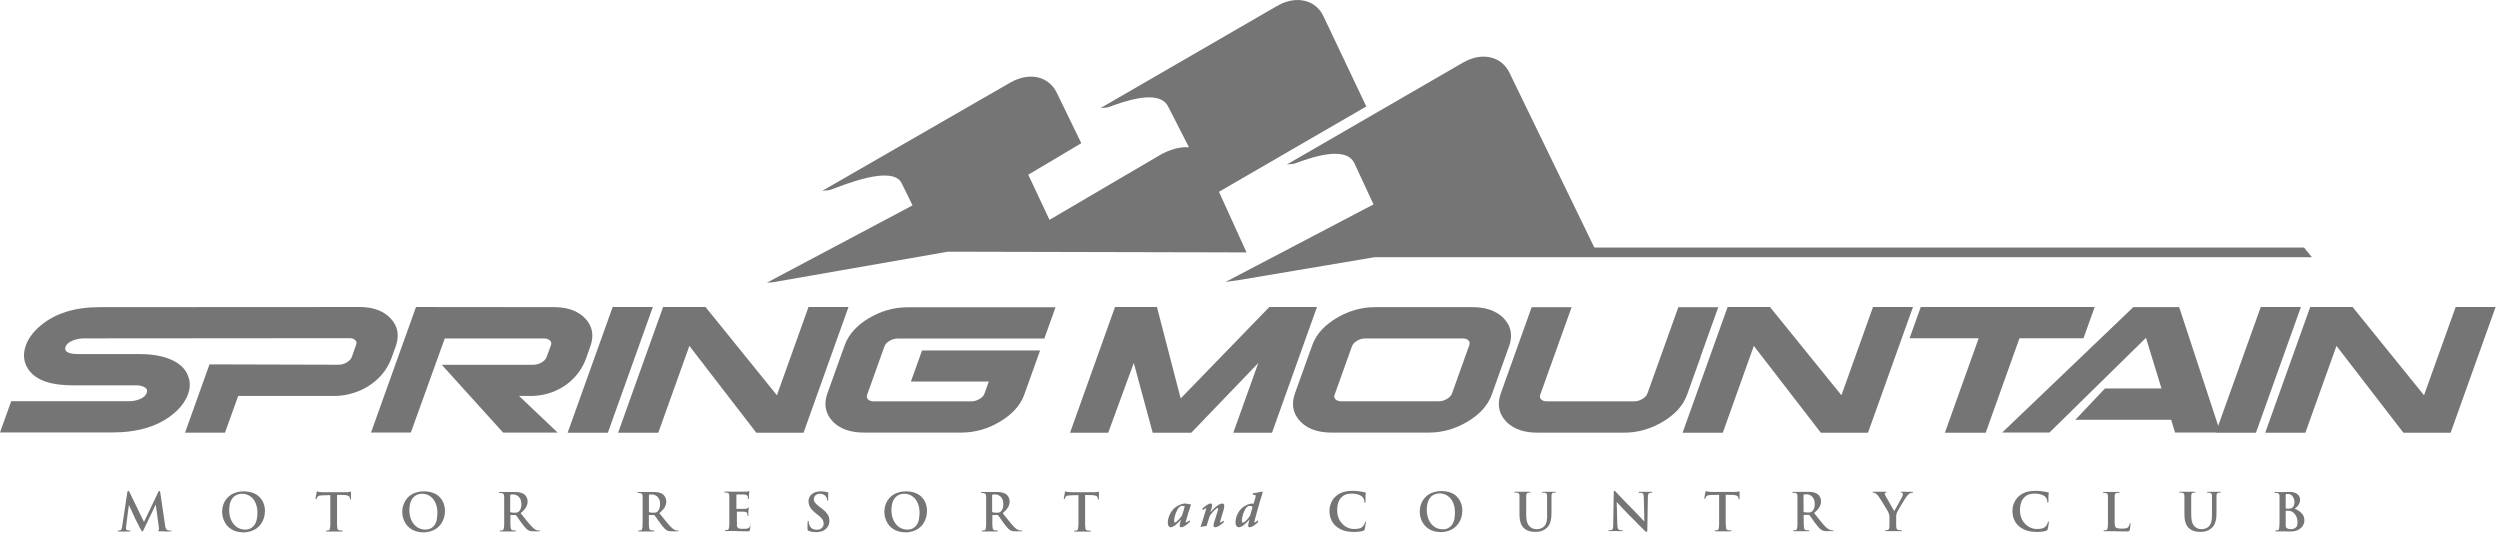
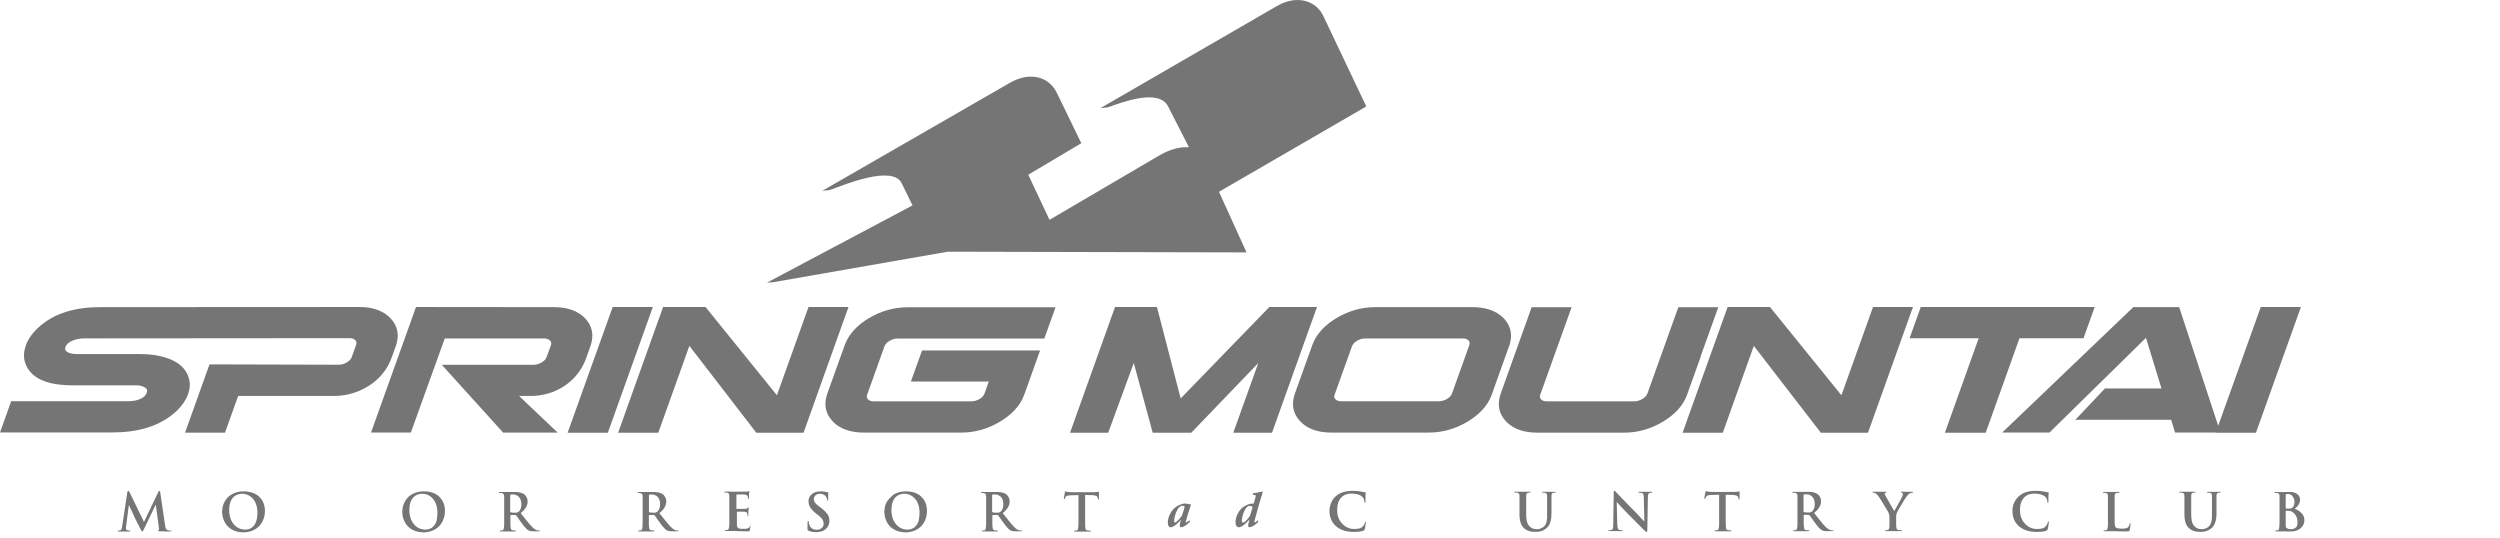
<svg xmlns="http://www.w3.org/2000/svg" width="353" height="76" viewBox="0 0 353 76" fill="#757575">
  <g clip-path="url(#clip0_98_2)">
    <path d="M24.11 74.92C24.11 74.92 24 74.92 23.93 74.91C23.85 74.91 23.76 74.88 23.66 74.85C23.59 74.83 23.53 74.79 23.48 74.73C23.43 74.67 23.4 74.59 23.37 74.49C23.34 74.39 23.32 74.26 23.3 74.11L22.63 69.55C22.63 69.47 22.6 69.41 22.58 69.38C22.56 69.34 22.53 69.32 22.5 69.32C22.47 69.32 22.44 69.34 22.42 69.36C22.4 69.39 22.37 69.43 22.34 69.49L20.33 73.7L18.31 69.54C18.28 69.48 18.25 69.43 18.23 69.4C18.21 69.37 18.19 69.34 18.17 69.33C18.15 69.32 18.13 69.31 18.11 69.31C18.08 69.31 18.05 69.33 18.03 69.36C18.01 69.39 17.99 69.44 17.98 69.5L17.25 74.31C17.24 74.4 17.22 74.48 17.2 74.56C17.18 74.64 17.15 74.72 17.11 74.78C17.07 74.84 17.02 74.88 16.95 74.89C16.9 74.9 16.85 74.91 16.82 74.91C16.79 74.91 16.76 74.91 16.73 74.91C16.69 74.91 16.66 74.91 16.64 74.92C16.62 74.92 16.61 74.94 16.61 74.96C16.61 74.99 16.62 75.01 16.65 75.03C16.67 75.04 16.71 75.05 16.74 75.05C16.8 75.05 16.87 75.05 16.94 75.05C17.01 75.05 17.08 75.05 17.15 75.05C17.22 75.05 17.28 75.05 17.34 75.05C17.4 75.05 17.45 75.05 17.48 75.05C17.53 75.05 17.59 75.05 17.67 75.05C17.75 75.05 17.84 75.05 17.94 75.05C18.04 75.05 18.14 75.05 18.25 75.05C18.31 75.05 18.35 75.05 18.38 75.03C18.41 75.02 18.43 74.99 18.43 74.96C18.43 74.94 18.42 74.93 18.4 74.92C18.38 74.92 18.35 74.91 18.32 74.91C18.29 74.91 18.24 74.91 18.19 74.91C18.14 74.91 18.08 74.9 18.01 74.88C17.95 74.86 17.9 74.84 17.85 74.8C17.81 74.76 17.79 74.71 17.79 74.64C17.79 74.58 17.79 74.53 17.79 74.47C17.79 74.42 17.79 74.36 17.81 74.29L18.19 71.35H18.22C18.27 71.46 18.33 71.58 18.39 71.72C18.45 71.85 18.52 71.99 18.58 72.12C18.64 72.26 18.7 72.38 18.76 72.51C18.81 72.63 18.86 72.73 18.9 72.82C18.94 72.91 18.97 72.97 18.98 73C19 73.03 19.02 73.09 19.06 73.17C19.1 73.25 19.14 73.34 19.2 73.45C19.25 73.56 19.31 73.67 19.37 73.79C19.43 73.91 19.49 74.02 19.55 74.14C19.61 74.25 19.66 74.36 19.71 74.45C19.76 74.54 19.8 74.62 19.83 74.68C19.89 74.79 19.94 74.88 19.98 74.95C20.02 75.02 20.06 75.05 20.09 75.05C20.11 75.05 20.13 75.05 20.15 75.02C20.17 75 20.2 74.96 20.23 74.9C20.26 74.84 20.31 74.76 20.36 74.64L21.97 71.29H22L22.44 74.54C22.46 74.64 22.46 74.72 22.45 74.77C22.45 74.82 22.43 74.85 22.4 74.86C22.37 74.87 22.35 74.88 22.34 74.9C22.33 74.91 22.32 74.93 22.32 74.94C22.32 74.96 22.33 74.98 22.36 74.99C22.39 75.01 22.45 75.01 22.53 75.02C22.58 75.02 22.65 75.02 22.73 75.02C22.81 75.02 22.9 75.02 23.01 75.03C23.11 75.03 23.22 75.03 23.32 75.04C23.43 75.04 23.53 75.04 23.62 75.04C23.72 75.04 23.8 75.04 23.87 75.04C23.94 75.04 23.99 75.04 24.02 75.04C24.07 75.04 24.12 75.04 24.16 75.02C24.2 75.01 24.21 74.99 24.22 74.96C24.22 74.94 24.21 74.93 24.19 74.92C24.17 74.92 24.14 74.92 24.11 74.92Z" fill="#757575" />
    <path d="M36.58 70.12C36.32 69.88 36.01 69.69 35.64 69.57C35.27 69.45 34.86 69.38 34.4 69.38H34.36C34.01 69.38 33.69 69.42 33.41 69.51C33.12 69.59 32.86 69.71 32.63 69.85C32.41 69.99 32.21 70.16 32.05 70.35C31.89 70.54 31.76 70.74 31.65 70.96C31.55 71.17 31.47 71.39 31.43 71.62C31.38 71.84 31.36 72.06 31.36 72.27C31.36 72.48 31.39 72.71 31.44 72.94C31.49 73.17 31.56 73.39 31.67 73.6C31.77 73.82 31.9 74.02 32.06 74.21C32.22 74.4 32.41 74.56 32.63 74.7C32.85 74.84 33.1 74.96 33.39 75.04C33.67 75.12 33.99 75.16 34.35 75.17H34.38C34.74 75.17 35.08 75.11 35.39 75.02C35.7 74.92 35.99 74.78 36.24 74.6C36.49 74.42 36.7 74.2 36.87 73.95C37.04 73.7 37.18 73.42 37.27 73.12C37.36 72.82 37.41 72.5 37.41 72.16C37.41 71.74 37.34 71.36 37.2 71.02C37.06 70.68 36.86 70.39 36.6 70.15L36.58 70.12ZM36.26 73.32C36.2 73.58 36.12 73.79 36.02 73.97C35.92 74.14 35.81 74.29 35.69 74.39C35.57 74.5 35.44 74.58 35.31 74.64C35.18 74.7 35.06 74.73 34.94 74.75C34.82 74.77 34.72 74.78 34.63 74.78C34.54 74.78 34.44 74.78 34.35 74.76C34.17 74.74 34.01 74.7 33.85 74.64C33.61 74.55 33.41 74.42 33.22 74.25C33.04 74.08 32.88 73.89 32.75 73.66C32.62 73.43 32.53 73.18 32.46 72.91C32.39 72.64 32.36 72.34 32.36 72.03C32.36 71.66 32.4 71.35 32.47 71.09C32.54 70.83 32.64 70.61 32.76 70.43C32.88 70.26 33.02 70.11 33.18 70.01C33.33 69.91 33.5 69.83 33.67 69.79C33.84 69.74 34.01 69.72 34.18 69.72C34.24 69.72 34.3 69.72 34.35 69.72C34.59 69.74 34.82 69.8 35.03 69.9C35.29 70.02 35.52 70.2 35.72 70.43C35.92 70.66 36.07 70.94 36.18 71.27C36.29 71.6 36.35 71.97 36.35 72.38C36.35 72.73 36.32 73.04 36.26 73.3V73.32Z" fill="#757575" />
-     <path d="M49.49 69.42C49.49 69.42 49.45 69.42 49.42 69.43C49.39 69.43 49.35 69.45 49.29 69.46C49.24 69.46 49.16 69.48 49.08 69.49C49 69.49 48.9 69.5 48.78 69.5H45.86C45.78 69.5 45.69 69.5 45.61 69.5C45.52 69.5 45.44 69.5 45.35 69.49C45.27 69.49 45.19 69.48 45.12 69.47C45.06 69.47 45.01 69.46 44.97 69.44C44.93 69.43 44.9 69.41 44.87 69.4C44.85 69.39 44.83 69.38 44.8 69.38C44.78 69.38 44.76 69.39 44.75 69.41C44.74 69.43 44.72 69.47 44.71 69.52C44.71 69.53 44.71 69.57 44.69 69.62C44.68 69.67 44.67 69.74 44.65 69.81C44.64 69.88 44.62 69.96 44.61 70.04C44.59 70.11 44.58 70.18 44.57 70.24C44.57 70.3 44.55 70.34 44.55 70.37C44.55 70.41 44.55 70.44 44.57 70.46C44.57 70.48 44.6 70.49 44.62 70.49C44.64 70.49 44.66 70.49 44.67 70.47C44.68 70.46 44.69 70.43 44.7 70.41C44.7 70.38 44.72 70.34 44.74 70.3C44.76 70.26 44.79 70.21 44.83 70.15C44.87 70.1 44.91 70.06 44.97 70.03C45.03 70 45.1 69.98 45.19 69.97C45.28 69.96 45.4 69.95 45.54 69.94L46.64 69.91V72.93C46.64 73.16 46.64 73.37 46.64 73.57C46.64 73.77 46.64 73.95 46.64 74.1C46.64 74.26 46.62 74.39 46.61 74.49C46.6 74.6 46.58 74.69 46.55 74.76C46.52 74.83 46.47 74.88 46.4 74.89C46.37 74.89 46.33 74.91 46.29 74.91C46.25 74.91 46.19 74.91 46.14 74.91C46.1 74.91 46.07 74.91 46.05 74.93C46.03 74.93 46.02 74.95 46.02 74.97C46.02 75 46.03 75.02 46.06 75.03C46.08 75.03 46.12 75.05 46.17 75.05C46.25 75.05 46.33 75.05 46.42 75.05C46.51 75.05 46.6 75.05 46.69 75.05C46.78 75.05 46.86 75.05 46.93 75.05C47 75.05 47.06 75.05 47.11 75.05C47.18 75.05 47.27 75.05 47.39 75.05C47.51 75.05 47.64 75.05 47.79 75.05C47.94 75.05 48.1 75.05 48.26 75.05C48.3 75.05 48.34 75.05 48.36 75.03C48.39 75.02 48.4 75 48.4 74.97C48.4 74.95 48.4 74.94 48.37 74.93C48.35 74.92 48.32 74.91 48.28 74.91C48.24 74.91 48.2 74.91 48.16 74.91C48.12 74.91 48.07 74.91 48.03 74.9C47.98 74.9 47.94 74.89 47.91 74.88C47.84 74.88 47.78 74.85 47.74 74.81C47.7 74.77 47.67 74.72 47.66 74.67C47.64 74.61 47.63 74.55 47.62 74.48C47.61 74.37 47.6 74.24 47.59 74.08C47.59 73.92 47.59 73.74 47.59 73.54V69.87L48.52 69.89C48.74 69.89 48.91 69.92 49.04 69.96C49.17 70 49.26 70.05 49.31 70.11C49.36 70.17 49.4 70.24 49.4 70.3V70.38C49.41 70.43 49.42 70.47 49.43 70.5C49.45 70.52 49.46 70.53 49.49 70.53C49.51 70.53 49.53 70.52 49.54 70.5C49.55 70.48 49.56 70.45 49.56 70.41C49.56 70.36 49.56 70.3 49.56 70.22C49.56 70.14 49.56 70.06 49.56 69.97C49.56 69.88 49.56 69.8 49.56 69.73C49.56 69.66 49.56 69.6 49.56 69.56C49.56 69.5 49.56 69.47 49.55 69.44C49.55 69.41 49.53 69.4 49.5 69.4L49.49 69.42Z" fill="#757575" />
    <path d="M62.02 70.12C61.76 69.88 61.45 69.69 61.08 69.57C60.71 69.44 60.3 69.38 59.84 69.38H59.8C59.45 69.38 59.13 69.42 58.85 69.51C58.55 69.59 58.3 69.71 58.07 69.85C57.84 69.99 57.65 70.16 57.49 70.35C57.33 70.54 57.2 70.74 57.1 70.96C56.99 71.17 56.92 71.39 56.87 71.62C56.82 71.84 56.8 72.06 56.8 72.27C56.8 72.48 56.83 72.71 56.87 72.94C56.92 73.17 57 73.39 57.1 73.6C57.2 73.82 57.33 74.02 57.49 74.21C57.65 74.4 57.84 74.56 58.06 74.7C58.28 74.84 58.53 74.96 58.82 75.04C59.1 75.12 59.42 75.16 59.77 75.17H59.81C60.17 75.17 60.51 75.11 60.81 75.02C61.13 74.92 61.41 74.78 61.66 74.6C61.91 74.42 62.12 74.2 62.29 73.95C62.46 73.7 62.6 73.42 62.69 73.12C62.78 72.82 62.83 72.5 62.83 72.16C62.83 71.74 62.76 71.36 62.62 71.02C62.48 70.68 62.29 70.39 62.03 70.15L62.02 70.12ZM61.7 73.32C61.64 73.58 61.56 73.79 61.46 73.97C61.36 74.14 61.25 74.29 61.13 74.39C61.01 74.5 60.88 74.58 60.75 74.64C60.62 74.7 60.5 74.73 60.38 74.75C60.26 74.77 60.16 74.78 60.07 74.78C59.97 74.78 59.88 74.78 59.79 74.76C59.61 74.74 59.45 74.7 59.29 74.64C59.05 74.55 58.84 74.42 58.66 74.25C58.48 74.08 58.32 73.89 58.19 73.66C58.06 73.43 57.97 73.18 57.9 72.91C57.83 72.64 57.8 72.34 57.8 72.03C57.8 71.66 57.84 71.35 57.91 71.09C57.98 70.83 58.08 70.61 58.2 70.43C58.32 70.26 58.46 70.11 58.61 70.01C58.77 69.91 58.93 69.83 59.1 69.79C59.27 69.74 59.44 69.72 59.61 69.72C59.67 69.72 59.73 69.72 59.78 69.72C60.02 69.74 60.24 69.8 60.45 69.9C60.71 70.02 60.94 70.2 61.13 70.43C61.33 70.66 61.48 70.94 61.59 71.27C61.7 71.6 61.76 71.97 61.76 72.38C61.76 72.73 61.73 73.04 61.67 73.3L61.7 73.32Z" fill="#757575" />
    <path d="M76.15 74.92C76.15 74.92 76.09 74.92 76.06 74.92C76.03 74.92 75.99 74.92 75.95 74.9C75.92 74.9 75.88 74.89 75.83 74.87C75.78 74.85 75.72 74.83 75.65 74.8C75.58 74.77 75.5 74.72 75.41 74.65C75.32 74.58 75.23 74.5 75.12 74.39C74.9 74.16 74.67 73.88 74.4 73.56C74.14 73.24 73.84 72.87 73.52 72.45C73.77 72.25 73.96 72.06 74.11 71.87C74.25 71.69 74.35 71.51 74.41 71.33C74.47 71.16 74.5 70.97 74.5 70.8C74.5 70.68 74.48 70.56 74.45 70.45C74.42 70.34 74.38 70.25 74.33 70.16C74.28 70.07 74.22 70 74.17 69.93C74.11 69.87 74.06 69.82 74 69.78C73.86 69.69 73.73 69.62 73.58 69.58C73.43 69.53 73.27 69.51 73.12 69.49C73.03 69.49 72.94 69.47 72.85 69.47C72.79 69.47 72.72 69.47 72.66 69.47C72.6 69.47 72.53 69.47 72.44 69.47C72.35 69.47 72.26 69.47 72.15 69.47C72.05 69.47 71.95 69.47 71.86 69.47C71.76 69.47 71.68 69.47 71.62 69.47C71.58 69.47 71.52 69.47 71.45 69.47C71.38 69.47 71.29 69.47 71.2 69.47C71.11 69.47 71.01 69.47 70.91 69.47C70.81 69.47 70.71 69.47 70.61 69.47C70.55 69.47 70.51 69.47 70.49 69.49C70.46 69.5 70.45 69.52 70.45 69.54C70.45 69.56 70.45 69.58 70.48 69.59C70.5 69.59 70.53 69.61 70.57 69.61C70.63 69.61 70.67 69.61 70.73 69.61C70.78 69.61 70.83 69.61 70.86 69.63C70.94 69.65 71 69.67 71.05 69.7C71.09 69.74 71.12 69.78 71.15 69.84C71.17 69.9 71.18 69.97 71.18 70.05C71.18 70.09 71.18 70.14 71.19 70.19C71.19 70.24 71.19 70.3 71.19 70.37V70.64C71.19 70.75 71.19 70.88 71.19 71.04V72.91C71.19 73.14 71.19 73.35 71.19 73.55C71.19 73.75 71.19 73.93 71.19 74.08C71.19 74.24 71.18 74.37 71.16 74.47C71.16 74.54 71.14 74.61 71.12 74.67C71.1 74.73 71.08 74.78 71.05 74.81C71.02 74.85 70.99 74.87 70.94 74.88C70.91 74.88 70.87 74.9 70.83 74.9C70.78 74.9 70.73 74.9 70.68 74.9C70.64 74.9 70.61 74.9 70.59 74.92C70.57 74.92 70.56 74.94 70.56 74.96C70.56 74.99 70.57 75.01 70.6 75.02C70.62 75.02 70.66 75.04 70.71 75.04C70.78 75.04 70.87 75.04 70.96 75.04C71.05 75.04 71.13 75.04 71.22 75.04C71.31 75.04 71.39 75.04 71.45 75.04C71.52 75.04 71.57 75.04 71.61 75.04C71.64 75.04 71.69 75.04 71.76 75.04C71.83 75.04 71.92 75.04 72.03 75.04C72.13 75.04 72.25 75.04 72.36 75.04C72.48 75.04 72.59 75.04 72.69 75.04C72.74 75.04 72.78 75.04 72.8 75.02C72.83 75.01 72.84 74.99 72.84 74.96C72.84 74.94 72.84 74.93 72.82 74.92C72.81 74.91 72.78 74.9 72.75 74.9C72.72 74.9 72.68 74.9 72.64 74.9C72.6 74.9 72.55 74.9 72.51 74.89C72.47 74.89 72.42 74.88 72.39 74.87C72.32 74.87 72.26 74.84 72.22 74.8C72.18 74.76 72.15 74.72 72.14 74.66C72.12 74.6 72.11 74.54 72.1 74.46C72.09 74.36 72.08 74.23 72.07 74.07C72.07 73.91 72.07 73.73 72.07 73.53C72.07 73.33 72.07 73.11 72.07 72.88V72.78C72.07 72.78 72.07 72.74 72.08 72.73C72.09 72.73 72.11 72.72 72.12 72.72H72.76C72.76 72.72 72.81 72.74 72.83 72.74H72.85C72.85 72.74 72.88 72.77 72.89 72.78C72.92 72.81 72.95 72.86 73 72.93C73.05 73 73.11 73.08 73.18 73.18C73.25 73.28 73.32 73.38 73.39 73.49C73.47 73.6 73.54 73.7 73.62 73.8C73.76 73.99 73.88 74.15 73.99 74.3C74.1 74.44 74.21 74.56 74.32 74.66C74.42 74.76 74.52 74.83 74.63 74.89C74.69 74.93 74.76 74.95 74.83 74.97C74.9 74.99 74.98 75.01 75.07 75.01C75.17 75.01 75.28 75.02 75.42 75.02H76.12C76.12 75.02 76.2 75.02 76.22 75C76.25 74.99 76.26 74.97 76.26 74.94C76.26 74.92 76.26 74.91 76.24 74.9C76.22 74.89 76.2 74.88 76.17 74.88L76.15 74.92ZM73.18 72.28C73.18 72.28 73.09 72.34 73.05 72.35C73.01 72.37 72.95 72.38 72.89 72.39H72.82C72.82 72.39 72.72 72.39 72.65 72.39C72.58 72.39 72.52 72.39 72.46 72.39C72.39 72.39 72.33 72.38 72.27 72.37C72.2 72.36 72.15 72.35 72.1 72.33C72.07 72.32 72.06 72.3 72.05 72.28C72.05 72.26 72.04 72.23 72.04 72.19V69.95C72.04 69.95 72.04 69.9 72.05 69.88C72.05 69.86 72.08 69.85 72.1 69.84C72.14 69.83 72.19 69.82 72.25 69.82C72.32 69.82 72.4 69.82 72.49 69.82C72.58 69.82 72.67 69.83 72.77 69.86L72.82 69.88C72.91 69.91 72.99 69.95 73.07 70C73.17 70.06 73.26 70.15 73.34 70.25C73.42 70.35 73.49 70.48 73.54 70.64C73.59 70.79 73.61 70.97 73.62 71.18C73.62 71.38 73.6 71.55 73.56 71.7C73.52 71.85 73.46 71.97 73.4 72.06C73.34 72.16 73.26 72.23 73.19 72.29L73.18 72.28Z" fill="#757575" />
    <path d="M95.74 74.92C95.74 74.92 95.68 74.92 95.64 74.92C95.61 74.92 95.57 74.92 95.53 74.9C95.5 74.9 95.46 74.89 95.42 74.87C95.37 74.85 95.31 74.83 95.24 74.8C95.17 74.77 95.09 74.72 95 74.65C94.91 74.58 94.82 74.5 94.71 74.39C94.49 74.16 94.25 73.88 93.99 73.56C93.72 73.24 93.43 72.87 93.1 72.45C93.35 72.25 93.54 72.06 93.69 71.87C93.83 71.69 93.93 71.51 93.99 71.33C94.05 71.16 94.08 70.97 94.08 70.8C94.08 70.68 94.06 70.56 94.03 70.45C94 70.34 93.96 70.25 93.91 70.16C93.86 70.07 93.8 70 93.75 69.93C93.69 69.87 93.64 69.82 93.58 69.78C93.45 69.69 93.3 69.62 93.15 69.58C93 69.53 92.85 69.51 92.69 69.49C92.6 69.49 92.51 69.47 92.42 69.47C92.35 69.47 92.29 69.47 92.22 69.47C92.15 69.47 92.08 69.47 91.99 69.47C91.9 69.47 91.81 69.47 91.7 69.47C91.6 69.47 91.5 69.47 91.41 69.47C91.32 69.47 91.24 69.47 91.18 69.47C91.14 69.47 91.09 69.47 91.01 69.47C90.94 69.47 90.86 69.47 90.76 69.47C90.67 69.47 90.57 69.47 90.47 69.47C90.37 69.47 90.27 69.47 90.17 69.47C90.12 69.47 90.07 69.47 90.05 69.49C90.02 69.5 90.01 69.52 90.01 69.54C90.01 69.56 90.01 69.58 90.04 69.59C90.06 69.59 90.09 69.61 90.13 69.61C90.18 69.61 90.24 69.61 90.29 69.61C90.34 69.61 90.38 69.61 90.41 69.63C90.49 69.65 90.55 69.67 90.6 69.7C90.64 69.74 90.68 69.78 90.7 69.84C90.72 69.9 90.73 69.97 90.74 70.05C90.74 70.09 90.74 70.14 90.74 70.19C90.74 70.24 90.74 70.3 90.74 70.37C90.74 70.44 90.74 70.53 90.74 70.64V73.55C90.74 73.75 90.74 73.93 90.73 74.08C90.73 74.24 90.72 74.37 90.71 74.47C90.71 74.54 90.69 74.61 90.67 74.67C90.66 74.73 90.63 74.78 90.61 74.81C90.58 74.85 90.54 74.87 90.5 74.88C90.46 74.88 90.43 74.9 90.38 74.9C90.34 74.9 90.29 74.9 90.23 74.9C90.19 74.9 90.16 74.9 90.14 74.92C90.12 74.92 90.11 74.94 90.11 74.96C90.11 74.99 90.12 75.01 90.15 75.02C90.17 75.02 90.21 75.04 90.26 75.04C90.33 75.04 90.42 75.04 90.5 75.04C90.59 75.04 90.68 75.04 90.76 75.04C90.85 75.04 90.92 75.04 90.99 75.04C91.06 75.04 91.11 75.04 91.15 75.04C91.18 75.04 91.23 75.04 91.31 75.04C91.39 75.04 91.47 75.04 91.58 75.04C91.68 75.04 91.79 75.04 91.91 75.04C92.02 75.04 92.14 75.04 92.24 75.04C92.29 75.04 92.32 75.04 92.35 75.02C92.38 75.01 92.39 74.99 92.39 74.96C92.39 74.94 92.39 74.93 92.37 74.92C92.35 74.91 92.33 74.9 92.3 74.9C92.27 74.9 92.24 74.9 92.19 74.9C92.15 74.9 92.11 74.9 92.06 74.89C92.02 74.89 91.98 74.88 91.94 74.87C91.87 74.87 91.81 74.84 91.77 74.8C91.73 74.76 91.7 74.72 91.69 74.66C91.67 74.6 91.66 74.54 91.65 74.46C91.64 74.36 91.63 74.23 91.62 74.07C91.62 73.91 91.62 73.73 91.62 73.53C91.62 73.33 91.62 73.11 91.62 72.88V72.78C91.62 72.78 91.62 72.74 91.63 72.73C91.63 72.73 91.66 72.72 91.67 72.72H92.31C92.31 72.72 92.36 72.74 92.38 72.74H92.4C92.4 72.74 92.43 72.77 92.44 72.78C92.47 72.81 92.5 72.86 92.55 72.93C92.6 73 92.66 73.08 92.73 73.18C92.8 73.28 92.87 73.38 92.94 73.49C93.02 73.6 93.09 73.7 93.17 73.8C93.3 73.99 93.43 74.15 93.54 74.3C93.65 74.44 93.76 74.56 93.87 74.66C93.98 74.76 94.08 74.83 94.18 74.89C94.24 74.93 94.31 74.95 94.38 74.97C94.45 74.99 94.53 75.01 94.63 75.01C94.72 75.01 94.84 75.02 94.97 75.02H95.67C95.67 75.02 95.75 75.02 95.77 75C95.79 74.99 95.81 74.97 95.81 74.94C95.81 74.92 95.81 74.91 95.79 74.9C95.78 74.89 95.76 74.88 95.72 74.88L95.74 74.92ZM92.77 72.28C92.77 72.28 92.68 72.34 92.64 72.35C92.6 72.37 92.55 72.38 92.48 72.39H92.41C92.41 72.39 92.31 72.39 92.24 72.39C92.18 72.39 92.11 72.39 92.05 72.39C91.98 72.39 91.92 72.38 91.86 72.37C91.8 72.36 91.74 72.35 91.69 72.33C91.67 72.32 91.65 72.3 91.64 72.28C91.63 72.26 91.63 72.23 91.63 72.19V69.95C91.63 69.95 91.63 69.9 91.64 69.88C91.64 69.86 91.67 69.85 91.69 69.84C91.73 69.83 91.78 69.82 91.84 69.82C91.91 69.82 91.98 69.82 92.08 69.82C92.17 69.82 92.26 69.83 92.36 69.86L92.41 69.88C92.49 69.91 92.57 69.95 92.66 70C92.76 70.06 92.85 70.15 92.93 70.25C93.01 70.35 93.08 70.48 93.13 70.64C93.18 70.79 93.2 70.97 93.2 71.18C93.2 71.39 93.18 71.55 93.14 71.7C93.1 71.85 93.04 71.97 92.98 72.06C92.91 72.16 92.84 72.23 92.77 72.29V72.28Z" fill="#757575" />
    <path d="M106.04 73.93C106.04 73.93 106 73.93 105.99 73.96C105.98 73.98 105.97 74.01 105.96 74.05C105.94 74.2 105.9 74.32 105.85 74.4C105.8 74.49 105.72 74.55 105.63 74.59C105.56 74.62 105.49 74.64 105.41 74.65C105.33 74.66 105.24 74.67 105.16 74.67C105.08 74.67 105 74.67 104.94 74.67C104.76 74.67 104.6 74.67 104.49 74.65C104.37 74.63 104.28 74.6 104.22 74.55C104.16 74.51 104.12 74.44 104.09 74.36C104.06 74.28 104.05 74.18 104.05 74.05C104.05 74.01 104.05 73.95 104.05 73.87V73.35C104.05 73.26 104.05 73.17 104.05 73.1V72.32C104.05 72.32 104.05 72.28 104.05 72.27C104.05 72.26 104.07 72.25 104.09 72.25H104.25C104.32 72.25 104.4 72.25 104.49 72.25C104.58 72.25 104.67 72.25 104.75 72.25C104.84 72.25 104.92 72.25 104.98 72.25C105.05 72.25 105.09 72.25 105.12 72.26C105.21 72.26 105.28 72.29 105.34 72.31C105.4 72.33 105.44 72.37 105.47 72.41C105.5 72.45 105.52 72.5 105.53 72.54C105.54 72.59 105.55 72.64 105.55 72.68C105.55 72.73 105.55 72.77 105.55 72.8C105.55 72.82 105.55 72.84 105.56 72.85C105.57 72.86 105.59 72.87 105.61 72.87C105.63 72.87 105.65 72.87 105.65 72.85C105.66 72.84 105.67 72.82 105.67 72.79C105.67 72.77 105.67 72.75 105.67 72.73C105.67 72.72 105.67 72.69 105.67 72.65C105.67 72.61 105.67 72.57 105.67 72.52C105.67 72.47 105.67 72.42 105.67 72.37C105.67 72.32 105.67 72.28 105.67 72.24C105.67 72.12 105.69 72.02 105.7 71.94C105.7 71.87 105.72 71.81 105.72 71.78C105.72 71.74 105.72 71.72 105.72 71.7C105.72 71.68 105.72 71.66 105.71 71.65C105.71 71.65 105.69 71.64 105.67 71.64C105.65 71.64 105.64 71.64 105.62 71.67C105.6 71.69 105.58 71.71 105.55 71.74C105.52 71.78 105.47 71.8 105.42 71.82C105.36 71.84 105.29 71.85 105.2 71.85C105.17 71.85 105.11 71.85 105.03 71.85C104.95 71.85 104.86 71.85 104.76 71.85C104.66 71.85 104.56 71.85 104.46 71.85H104.02C104.02 71.85 103.98 71.85 103.98 71.83C103.98 71.82 103.98 71.79 103.98 71.77V69.9C103.98 69.9 103.98 69.86 103.99 69.84C103.99 69.83 104.01 69.82 104.03 69.82H104.18C104.25 69.82 104.33 69.82 104.42 69.82C104.51 69.82 104.6 69.82 104.69 69.82C104.78 69.82 104.86 69.82 104.93 69.82C105 69.82 105.04 69.82 105.07 69.82C105.19 69.83 105.29 69.85 105.35 69.88C105.42 69.9 105.46 69.93 105.5 69.97C105.53 70 105.55 70.04 105.57 70.09C105.58 70.12 105.59 70.15 105.6 70.19C105.6 70.22 105.61 70.26 105.61 70.28C105.61 70.31 105.61 70.33 105.61 70.35C105.61 70.38 105.61 70.41 105.62 70.42C105.62 70.44 105.65 70.45 105.67 70.45C105.69 70.45 105.71 70.45 105.73 70.42C105.73 70.4 105.75 70.39 105.75 70.37C105.75 70.35 105.75 70.31 105.75 70.27C105.75 70.22 105.75 70.18 105.75 70.13C105.75 70.08 105.75 70.03 105.75 69.99C105.75 69.95 105.75 69.91 105.75 69.89C105.75 69.78 105.77 69.69 105.78 69.63C105.78 69.57 105.8 69.52 105.8 69.49C105.8 69.46 105.81 69.43 105.81 69.42C105.81 69.4 105.81 69.39 105.81 69.37C105.81 69.36 105.79 69.35 105.77 69.35C105.75 69.35 105.73 69.35 105.71 69.36C105.69 69.36 105.67 69.37 105.65 69.38C105.62 69.38 105.58 69.39 105.52 69.4C105.46 69.4 105.4 69.41 105.33 69.42C105.31 69.42 105.25 69.42 105.16 69.42C105.07 69.42 104.97 69.42 104.84 69.42C104.71 69.42 104.58 69.42 104.44 69.42H103.48C103.43 69.42 103.36 69.42 103.28 69.42C103.2 69.42 103.11 69.42 103.01 69.41C102.92 69.41 102.82 69.41 102.72 69.41C102.62 69.41 102.52 69.41 102.42 69.41C102.36 69.41 102.32 69.41 102.3 69.43C102.27 69.44 102.26 69.46 102.26 69.48C102.26 69.5 102.27 69.52 102.29 69.53C102.31 69.53 102.34 69.55 102.38 69.55C102.43 69.55 102.49 69.55 102.54 69.55C102.59 69.55 102.64 69.55 102.67 69.57C102.75 69.59 102.81 69.61 102.85 69.64C102.89 69.68 102.93 69.72 102.95 69.78C102.97 69.84 102.98 69.91 102.98 69.99C102.98 70.03 102.98 70.08 102.98 70.13C102.98 70.18 102.98 70.24 102.98 70.31V70.58C102.98 70.68 102.98 70.82 102.98 70.98V72.85C102.98 73.08 102.98 73.29 102.98 73.49C102.98 73.69 102.98 73.87 102.98 74.02C102.98 74.18 102.97 74.31 102.95 74.41C102.95 74.48 102.93 74.55 102.91 74.61C102.89 74.67 102.87 74.71 102.85 74.75C102.82 74.79 102.78 74.81 102.74 74.82C102.71 74.82 102.67 74.84 102.63 74.84C102.59 74.84 102.53 74.84 102.48 74.84C102.44 74.84 102.41 74.84 102.39 74.86C102.37 74.86 102.36 74.88 102.36 74.9C102.36 74.93 102.37 74.95 102.4 74.96C102.42 74.96 102.46 74.98 102.51 74.98C102.59 74.98 102.67 74.98 102.76 74.98C102.85 74.98 102.94 74.98 103.02 74.98C103.11 74.98 103.19 74.98 103.27 74.98H103.44C103.55 74.98 103.67 74.98 103.79 74.98C103.91 74.98 104.05 74.98 104.21 75C104.37 75 104.55 75 104.76 75.01C104.97 75.01 105.21 75.02 105.48 75.02C105.57 75.02 105.64 75.02 105.7 75.02C105.75 75.02 105.79 75 105.82 74.97C105.85 74.95 105.87 74.9 105.88 74.84C105.89 74.8 105.9 74.74 105.91 74.67C105.92 74.6 105.93 74.52 105.94 74.44C105.94 74.35 105.96 74.27 105.96 74.2C105.96 74.12 105.97 74.06 105.97 74.02C105.97 73.98 105.97 73.95 105.97 73.93C105.97 73.9 105.94 73.89 105.92 73.89L106.04 73.93Z" fill="#757575" />
    <path d="M116.84 72.62C116.75 72.47 116.62 72.32 116.47 72.17C116.31 72.02 116.13 71.86 115.91 71.69L115.7 71.54C115.5 71.39 115.34 71.25 115.22 71.13C115.11 71.01 115.03 70.9 114.98 70.8C114.94 70.69 114.91 70.59 114.91 70.48C114.91 70.33 114.95 70.2 115.02 70.09C115.09 69.98 115.19 69.89 115.32 69.82C115.45 69.75 115.61 69.72 115.79 69.72C115.95 69.72 116.08 69.74 116.19 69.79C116.3 69.83 116.38 69.88 116.45 69.93C116.51 69.98 116.56 70.04 116.6 70.08C116.65 70.15 116.69 70.21 116.72 70.28C116.75 70.35 116.77 70.41 116.78 70.46C116.78 70.51 116.8 70.55 116.79 70.57C116.79 70.61 116.79 70.65 116.81 70.67C116.81 70.69 116.84 70.7 116.86 70.7C116.89 70.7 116.91 70.68 116.92 70.65C116.93 70.62 116.94 70.56 116.94 70.48C116.94 70.29 116.94 70.14 116.94 70.02C116.94 69.9 116.94 69.81 116.96 69.74C116.96 69.67 116.96 69.63 116.96 69.59C116.96 69.57 116.96 69.54 116.93 69.53C116.91 69.52 116.89 69.51 116.85 69.5C116.76 69.47 116.63 69.44 116.47 69.42C116.31 69.4 116.11 69.38 115.87 69.38C115.61 69.38 115.38 69.42 115.17 69.48C114.96 69.55 114.78 69.65 114.63 69.77C114.48 69.9 114.36 70.04 114.28 70.21C114.2 70.38 114.16 70.57 114.16 70.77C114.16 70.97 114.19 71.16 114.26 71.35C114.33 71.54 114.44 71.73 114.6 71.92C114.76 72.11 114.98 72.31 115.24 72.52L115.58 72.78C115.73 72.9 115.85 73.01 115.95 73.12C116.05 73.22 116.12 73.32 116.17 73.42C116.22 73.52 116.26 73.61 116.27 73.7C116.29 73.79 116.3 73.88 116.3 73.97C116.3 74.07 116.28 74.16 116.24 74.26C116.2 74.36 116.14 74.45 116.06 74.53C115.98 74.61 115.87 74.68 115.75 74.73C115.63 74.78 115.48 74.8 115.31 74.8C115.16 74.8 115.01 74.78 114.87 74.73C114.73 74.68 114.61 74.6 114.5 74.49C114.39 74.38 114.31 74.23 114.26 74.05C114.24 73.99 114.22 73.92 114.21 73.85C114.2 73.78 114.19 73.72 114.19 73.67C114.19 73.64 114.19 73.61 114.18 73.58C114.18 73.56 114.15 73.54 114.12 73.54C114.09 73.54 114.07 73.56 114.06 73.6C114.04 73.64 114.04 73.68 114.03 73.74C114.03 73.77 114.03 73.82 114.03 73.88C114.03 73.95 114.03 74.02 114.02 74.11C114.02 74.2 114.02 74.29 114.02 74.39C114.02 74.49 114.02 74.59 114.02 74.69C114.02 74.75 114.02 74.78 114.03 74.82C114.03 74.85 114.05 74.88 114.07 74.89C114.09 74.91 114.12 74.93 114.16 74.94C114.32 75.01 114.48 75.06 114.66 75.09C114.83 75.12 115.03 75.14 115.24 75.14C115.37 75.14 115.5 75.14 115.63 75.11C115.77 75.09 115.9 75.06 116.03 75.02C116.16 74.98 116.29 74.91 116.41 74.84C116.59 74.72 116.72 74.59 116.83 74.45C116.93 74.31 117 74.16 117.05 74C117.09 73.85 117.11 73.7 117.11 73.55C117.11 73.37 117.09 73.21 117.05 73.05C117.01 72.89 116.94 72.74 116.84 72.59V72.62Z" fill="#757575" />
-     <path d="M130.09 70.12C129.83 69.88 129.52 69.69 129.15 69.57C128.78 69.44 128.37 69.38 127.91 69.38H127.87C127.52 69.38 127.2 69.42 126.92 69.51C126.63 69.59 126.37 69.71 126.14 69.85C125.92 69.99 125.72 70.16 125.56 70.35C125.4 70.54 125.27 70.74 125.16 70.96C125.06 71.17 124.98 71.39 124.94 71.62C124.89 71.84 124.87 72.06 124.87 72.27C124.87 72.48 124.89 72.71 124.95 72.94C125 73.17 125.07 73.39 125.17 73.6C125.27 73.82 125.4 74.02 125.56 74.21C125.72 74.4 125.91 74.56 126.13 74.7C126.35 74.84 126.6 74.96 126.89 75.04C127.17 75.12 127.49 75.16 127.85 75.17H127.88C128.24 75.17 128.58 75.11 128.88 75.02C129.2 74.92 129.48 74.78 129.73 74.6C129.98 74.42 130.19 74.2 130.36 73.95C130.53 73.7 130.66 73.42 130.75 73.12C130.84 72.82 130.89 72.5 130.89 72.16C130.89 71.74 130.82 71.36 130.69 71.02C130.55 70.68 130.35 70.39 130.09 70.15V70.12ZM129.77 73.32C129.71 73.58 129.63 73.79 129.53 73.97C129.43 74.14 129.32 74.29 129.2 74.39C129.08 74.5 128.95 74.58 128.82 74.64C128.69 74.7 128.57 74.73 128.45 74.75C128.33 74.77 128.23 74.78 128.14 74.78C128.05 74.78 127.95 74.78 127.86 74.76C127.68 74.74 127.51 74.7 127.36 74.64C127.13 74.55 126.91 74.42 126.73 74.25C126.55 74.08 126.39 73.89 126.26 73.66C126.14 73.43 126.04 73.18 125.97 72.91C125.9 72.64 125.87 72.34 125.87 72.03C125.87 71.66 125.91 71.35 125.98 71.09C126.05 70.83 126.14 70.61 126.27 70.43C126.39 70.26 126.53 70.11 126.68 70.01C126.83 69.91 127 69.83 127.17 69.79C127.34 69.74 127.51 69.72 127.68 69.72C127.74 69.72 127.79 69.72 127.85 69.72C128.09 69.74 128.31 69.8 128.52 69.9C128.78 70.02 129.01 70.2 129.21 70.43C129.41 70.66 129.56 70.94 129.67 71.27C129.78 71.6 129.84 71.97 129.84 72.38C129.84 72.73 129.81 73.04 129.75 73.3L129.77 73.32Z" fill="#757575" />
+     <path d="M130.09 70.12C129.83 69.88 129.52 69.69 129.15 69.57C128.78 69.44 128.37 69.38 127.91 69.38H127.87C127.52 69.38 127.2 69.42 126.92 69.51C126.63 69.59 126.37 69.71 126.14 69.85C125.4 70.54 125.27 70.74 125.16 70.96C125.06 71.17 124.98 71.39 124.94 71.62C124.89 71.84 124.87 72.06 124.87 72.27C124.87 72.48 124.89 72.71 124.95 72.94C125 73.17 125.07 73.39 125.17 73.6C125.27 73.82 125.4 74.02 125.56 74.21C125.72 74.4 125.91 74.56 126.13 74.7C126.35 74.84 126.6 74.96 126.89 75.04C127.17 75.12 127.49 75.16 127.85 75.17H127.88C128.24 75.17 128.58 75.11 128.88 75.02C129.2 74.92 129.48 74.78 129.73 74.6C129.98 74.42 130.19 74.2 130.36 73.95C130.53 73.7 130.66 73.42 130.75 73.12C130.84 72.82 130.89 72.5 130.89 72.16C130.89 71.74 130.82 71.36 130.69 71.02C130.55 70.68 130.35 70.39 130.09 70.15V70.12ZM129.77 73.32C129.71 73.58 129.63 73.79 129.53 73.97C129.43 74.14 129.32 74.29 129.2 74.39C129.08 74.5 128.95 74.58 128.82 74.64C128.69 74.7 128.57 74.73 128.45 74.75C128.33 74.77 128.23 74.78 128.14 74.78C128.05 74.78 127.95 74.78 127.86 74.76C127.68 74.74 127.51 74.7 127.36 74.64C127.13 74.55 126.91 74.42 126.73 74.25C126.55 74.08 126.39 73.89 126.26 73.66C126.14 73.43 126.04 73.18 125.97 72.91C125.9 72.64 125.87 72.34 125.87 72.03C125.87 71.66 125.91 71.35 125.98 71.09C126.05 70.83 126.14 70.61 126.27 70.43C126.39 70.26 126.53 70.11 126.68 70.01C126.83 69.91 127 69.83 127.17 69.79C127.34 69.74 127.51 69.72 127.68 69.72C127.74 69.72 127.79 69.72 127.85 69.72C128.09 69.74 128.31 69.8 128.52 69.9C128.78 70.02 129.01 70.2 129.21 70.43C129.41 70.66 129.56 70.94 129.67 71.27C129.78 71.6 129.84 71.97 129.84 72.38C129.84 72.73 129.81 73.04 129.75 73.3L129.77 73.32Z" fill="#757575" />
    <path d="M144.21 74.92C144.21 74.92 144.15 74.92 144.12 74.92C144.09 74.92 144.05 74.92 144.01 74.9C143.98 74.9 143.94 74.89 143.89 74.87C143.84 74.85 143.78 74.83 143.71 74.8C143.64 74.77 143.56 74.72 143.47 74.65C143.38 74.58 143.29 74.5 143.18 74.39C142.96 74.16 142.73 73.88 142.46 73.56C142.2 73.24 141.9 72.87 141.58 72.45C141.83 72.25 142.02 72.06 142.17 71.87C142.31 71.69 142.41 71.51 142.47 71.33C142.53 71.16 142.56 70.97 142.56 70.8C142.56 70.68 142.54 70.56 142.51 70.45C142.48 70.34 142.44 70.25 142.39 70.16C142.34 70.07 142.28 70 142.23 69.93C142.17 69.87 142.12 69.82 142.06 69.78C141.92 69.69 141.78 69.62 141.63 69.58C141.48 69.53 141.33 69.51 141.17 69.49C141.08 69.49 140.99 69.47 140.9 69.47C140.83 69.47 140.77 69.47 140.71 69.47C140.65 69.47 140.57 69.47 140.49 69.47C140.4 69.47 140.3 69.47 140.2 69.47C140.1 69.47 140 69.47 139.91 69.47C139.81 69.47 139.74 69.47 139.67 69.47C139.63 69.47 139.57 69.47 139.5 69.47C139.43 69.47 139.35 69.47 139.25 69.47C139.16 69.47 139.06 69.47 138.96 69.47C138.86 69.47 138.76 69.47 138.66 69.47C138.6 69.47 138.56 69.47 138.54 69.49C138.51 69.5 138.5 69.52 138.5 69.54C138.5 69.56 138.51 69.58 138.53 69.59C138.55 69.59 138.58 69.61 138.62 69.61C138.67 69.61 138.73 69.61 138.78 69.61C138.83 69.61 138.87 69.61 138.91 69.63C138.99 69.65 139.05 69.67 139.1 69.7C139.14 69.74 139.18 69.78 139.2 69.84C139.22 69.9 139.23 69.97 139.24 70.05C139.24 70.09 139.24 70.14 139.24 70.19C139.24 70.24 139.24 70.3 139.24 70.37V70.64C139.24 70.75 139.24 70.88 139.24 71.04V72.91C139.24 73.14 139.24 73.35 139.24 73.55C139.24 73.75 139.24 73.93 139.24 74.08C139.24 74.24 139.23 74.37 139.21 74.47C139.21 74.54 139.19 74.61 139.18 74.67C139.16 74.73 139.14 74.78 139.11 74.81C139.08 74.85 139.05 74.87 139 74.88C138.96 74.88 138.93 74.9 138.88 74.9C138.84 74.9 138.79 74.9 138.73 74.9C138.69 74.9 138.66 74.9 138.64 74.92C138.62 74.92 138.61 74.94 138.61 74.96C138.61 74.99 138.62 75.01 138.65 75.02C138.67 75.02 138.71 75.04 138.76 75.04C138.83 75.04 138.92 75.04 139.01 75.04C139.1 75.04 139.19 75.04 139.27 75.04C139.36 75.04 139.44 75.04 139.5 75.04C139.57 75.04 139.62 75.04 139.66 75.04C139.69 75.04 139.74 75.04 139.82 75.04C139.89 75.04 139.98 75.04 140.09 75.04C140.19 75.04 140.3 75.04 140.42 75.04C140.53 75.04 140.65 75.04 140.75 75.04C140.8 75.04 140.84 75.04 140.86 75.02C140.88 75.01 140.9 74.99 140.9 74.96C140.9 74.94 140.9 74.93 140.88 74.92C140.86 74.91 140.84 74.9 140.81 74.9C140.78 74.9 140.74 74.9 140.7 74.9C140.66 74.9 140.61 74.9 140.57 74.89C140.52 74.89 140.48 74.88 140.45 74.87C140.37 74.87 140.32 74.84 140.28 74.8C140.24 74.76 140.21 74.72 140.19 74.66C140.17 74.6 140.16 74.54 140.15 74.46C140.14 74.36 140.13 74.23 140.12 74.07C140.12 73.91 140.12 73.73 140.12 73.53C140.12 73.33 140.12 73.11 140.12 72.88V72.78C140.12 72.78 140.12 72.74 140.14 72.73C140.14 72.73 140.16 72.72 140.18 72.72H140.82C140.82 72.72 140.87 72.74 140.89 72.74H140.91C140.91 72.74 140.94 72.77 140.95 72.78C140.97 72.81 141.01 72.86 141.06 72.93C141.11 73 141.17 73.08 141.24 73.18C141.31 73.28 141.38 73.38 141.45 73.49C141.53 73.6 141.6 73.7 141.68 73.8C141.82 73.99 141.94 74.15 142.06 74.3C142.17 74.44 142.28 74.56 142.38 74.66C142.48 74.76 142.59 74.83 142.69 74.89C142.75 74.93 142.82 74.95 142.89 74.97C142.96 74.99 143.04 75.01 143.14 75.01C143.24 75.01 143.35 75.02 143.49 75.02H144.19C144.19 75.02 144.27 75.02 144.3 75C144.32 74.99 144.34 74.97 144.34 74.94C144.34 74.92 144.34 74.91 144.32 74.9C144.3 74.89 144.28 74.88 144.25 74.88L144.21 74.92ZM141.24 72.28C141.24 72.28 141.16 72.34 141.11 72.35C141.07 72.37 141.01 72.38 140.95 72.39H140.88C140.88 72.39 140.78 72.39 140.71 72.39C140.64 72.39 140.58 72.39 140.52 72.39C140.45 72.39 140.39 72.38 140.33 72.37C140.26 72.36 140.21 72.35 140.16 72.33C140.13 72.32 140.12 72.3 140.1 72.28C140.1 72.26 140.09 72.23 140.09 72.19V69.95C140.09 69.95 140.09 69.9 140.1 69.88C140.11 69.86 140.13 69.85 140.16 69.84C140.2 69.83 140.25 69.82 140.31 69.82C140.38 69.82 140.46 69.82 140.55 69.82C140.64 69.82 140.73 69.83 140.83 69.86L140.88 69.88C140.97 69.91 141.05 69.95 141.13 70C141.23 70.06 141.32 70.15 141.4 70.25C141.48 70.35 141.55 70.48 141.6 70.64C141.65 70.79 141.67 70.97 141.67 71.18C141.67 71.38 141.65 71.55 141.61 71.7C141.57 71.85 141.51 71.97 141.45 72.06C141.38 72.16 141.31 72.23 141.24 72.29V72.28Z" fill="#757575" />
    <path d="M155.13 69.42C155.13 69.42 155.1 69.42 155.06 69.43C155.03 69.43 154.98 69.45 154.93 69.46C154.88 69.46 154.81 69.48 154.72 69.49C154.64 69.49 154.54 69.5 154.42 69.5H151.5C151.42 69.5 151.33 69.5 151.25 69.5C151.16 69.5 151.08 69.5 151 69.49C150.92 69.49 150.84 69.48 150.77 69.47C150.71 69.47 150.66 69.46 150.62 69.44C150.58 69.43 150.55 69.41 150.52 69.4C150.49 69.39 150.47 69.38 150.45 69.38C150.43 69.38 150.41 69.39 150.4 69.41C150.39 69.43 150.37 69.47 150.36 69.52C150.36 69.53 150.36 69.57 150.34 69.62C150.34 69.67 150.32 69.74 150.31 69.81C150.29 69.88 150.28 69.96 150.27 70.04C150.25 70.11 150.24 70.18 150.23 70.24C150.22 70.3 150.21 70.34 150.21 70.37C150.21 70.41 150.21 70.44 150.22 70.46C150.23 70.48 150.25 70.49 150.27 70.49C150.29 70.49 150.31 70.49 150.32 70.47C150.33 70.46 150.34 70.43 150.35 70.41C150.35 70.38 150.37 70.34 150.39 70.3C150.41 70.26 150.44 70.21 150.47 70.15C150.51 70.1 150.55 70.06 150.61 70.03C150.67 70 150.74 69.98 150.83 69.97C150.92 69.96 151.04 69.95 151.18 69.94L152.28 69.91V73.58C152.28 73.78 152.28 73.96 152.27 74.11C152.27 74.27 152.26 74.4 152.24 74.5C152.24 74.61 152.21 74.7 152.18 74.77C152.15 74.84 152.1 74.89 152.03 74.9C152 74.9 151.96 74.92 151.92 74.92C151.88 74.92 151.83 74.92 151.77 74.92C151.73 74.92 151.7 74.92 151.68 74.94C151.66 74.94 151.65 74.96 151.65 74.98C151.65 75.01 151.67 75.03 151.69 75.04C151.72 75.04 151.75 75.06 151.8 75.06C151.87 75.06 151.96 75.06 152.05 75.06C152.14 75.06 152.23 75.06 152.31 75.06C152.4 75.06 152.48 75.06 152.56 75.06C152.63 75.06 152.69 75.06 152.73 75.06C152.8 75.06 152.9 75.06 153.02 75.06C153.14 75.06 153.27 75.06 153.42 75.06C153.57 75.06 153.73 75.06 153.89 75.06C153.93 75.06 153.97 75.06 153.99 75.04C154.01 75.03 154.03 75.01 154.03 74.98C154.03 74.96 154.02 74.95 154 74.94C153.98 74.93 153.95 74.92 153.91 74.92C153.87 74.92 153.83 74.92 153.78 74.92C153.74 74.92 153.69 74.92 153.65 74.91C153.61 74.91 153.57 74.9 153.53 74.89C153.46 74.89 153.4 74.86 153.36 74.82C153.32 74.78 153.3 74.73 153.28 74.68C153.26 74.62 153.25 74.56 153.25 74.49C153.24 74.38 153.23 74.25 153.22 74.09C153.22 73.93 153.22 73.75 153.22 73.55C153.22 73.35 153.22 73.14 153.22 72.91V69.89L154.15 69.91C154.37 69.91 154.54 69.94 154.66 69.98C154.79 70.02 154.88 70.07 154.93 70.13C154.98 70.19 155.01 70.26 155.01 70.32V70.4C155.02 70.45 155.03 70.49 155.04 70.52C155.05 70.54 155.07 70.55 155.1 70.55C155.12 70.55 155.13 70.54 155.15 70.52C155.15 70.5 155.16 70.47 155.17 70.43C155.17 70.38 155.17 70.32 155.17 70.24C155.17 70.16 155.17 70.08 155.17 69.99C155.17 69.9 155.17 69.82 155.17 69.75C155.17 69.68 155.17 69.62 155.17 69.58C155.17 69.52 155.17 69.49 155.17 69.46C155.17 69.43 155.15 69.42 155.12 69.42H155.13Z" fill="#757575" />
    <path d="M167.84 72.28C167.95 71.9 168.06 71.55 168.17 71.24L168.14 71.21C168.08 71.21 168.02 71.21 167.96 71.2C167.9 71.2 167.84 71.18 167.76 71.16C167.69 71.14 167.61 71.13 167.54 71.12C167.47 71.11 167.4 71.1 167.34 71.1C167.21 71.1 167.08 71.12 166.93 71.16C166.8 71.19 166.68 71.24 166.55 71.29L166.51 71.31C166.37 71.37 166.25 71.44 166.13 71.52C166.01 71.6 165.91 71.67 165.82 71.75C165.7 71.86 165.58 71.99 165.48 72.14C165.37 72.29 165.28 72.44 165.2 72.6C165.12 72.76 165.05 72.93 165 73.1C164.95 73.27 164.92 73.45 164.9 73.62C164.89 73.8 164.9 73.96 164.92 74.08C164.95 74.2 165 74.3 165.07 74.36C165.13 74.42 165.21 74.45 165.29 74.45C165.36 74.45 165.45 74.43 165.53 74.4C165.61 74.37 165.69 74.32 165.78 74.27C165.86 74.22 165.94 74.16 166.02 74.1C166.13 74.01 166.24 73.91 166.36 73.8C166.42 73.75 166.47 73.68 166.54 73.62C166.61 73.54 166.68 73.46 166.75 73.36H166.76L166.66 73.72C166.62 73.87 166.59 74 166.58 74.09C166.58 74.18 166.58 74.26 166.59 74.31C166.61 74.36 166.63 74.4 166.66 74.42C166.69 74.44 166.73 74.45 166.77 74.45C166.84 74.45 166.95 74.42 167.08 74.37C167.21 74.31 167.36 74.23 167.53 74.11C167.7 73.99 167.87 73.84 168.04 73.64L167.94 73.46C167.88 73.51 167.82 73.56 167.76 73.61C167.69 73.65 167.64 73.7 167.58 73.73C167.53 73.76 167.49 73.78 167.47 73.78C167.45 73.78 167.44 73.76 167.43 73.72C167.43 73.68 167.43 73.62 167.47 73.53C167.59 73.08 167.7 72.67 167.82 72.29L167.84 72.28ZM167.18 71.92C167.14 72.06 167.09 72.21 167.04 72.35C167 72.5 166.95 72.64 166.9 72.78C166.87 72.83 166.83 72.89 166.77 72.97C166.71 73.05 166.64 73.14 166.56 73.23L166.54 73.25C166.46 73.33 166.39 73.41 166.31 73.49C166.23 73.57 166.15 73.64 166.08 73.7C166.01 73.75 165.95 73.78 165.9 73.78C165.86 73.78 165.83 73.75 165.81 73.7C165.79 73.64 165.79 73.56 165.79 73.43C165.81 73.26 165.83 73.09 165.88 72.91C165.93 72.73 165.98 72.55 166.05 72.37C166.12 72.2 166.2 72.04 166.29 71.89C166.37 71.77 166.45 71.67 166.54 71.59L166.6 71.54C166.6 71.54 166.7 71.48 166.75 71.45C166.8 71.43 166.86 71.42 166.93 71.42C167 71.42 167.06 71.42 167.13 71.45C167.19 71.47 167.24 71.49 167.29 71.51C167.25 71.63 167.21 71.76 167.17 71.9L167.18 71.92Z" fill="#757575" />
-     <path d="M172.45 73.05C172.5 72.9 172.54 72.75 172.59 72.6C172.64 72.45 172.68 72.31 172.72 72.18C172.79 71.96 172.83 71.77 172.85 71.63C172.87 71.49 172.87 71.38 172.85 71.3C172.83 71.23 172.8 71.17 172.75 71.14C172.7 71.11 172.65 71.1 172.58 71.1C172.51 71.1 172.42 71.12 172.32 71.15C172.22 71.19 172.13 71.24 172.03 71.3C171.86 71.41 171.68 71.54 171.5 71.71C171.32 71.88 171.13 72.08 170.93 72.32H170.91L171.05 71.87C171.11 71.69 171.13 71.54 171.14 71.42C171.14 71.31 171.14 71.22 171.11 71.17C171.08 71.12 171.03 71.09 170.97 71.09C170.88 71.09 170.78 71.12 170.65 71.18C170.53 71.24 170.39 71.32 170.23 71.44C170.08 71.55 169.92 71.68 169.75 71.84L169.83 72.04C169.88 71.99 169.94 71.95 170.01 71.91C170.07 71.87 170.12 71.83 170.18 71.81C170.23 71.78 170.26 71.77 170.28 71.77C170.3 71.77 170.31 71.79 170.31 71.83C170.31 71.87 170.29 71.95 170.25 72.06C170.16 72.37 170.07 72.66 169.99 72.94C169.9 73.22 169.82 73.48 169.74 73.71C169.66 73.95 169.59 74.16 169.53 74.34L169.57 74.4C169.69 74.37 169.82 74.34 169.96 74.32C170.1 74.29 170.23 74.28 170.37 74.27C170.4 74.16 170.43 74.05 170.47 73.93C170.51 73.8 170.54 73.68 170.59 73.55C170.63 73.42 170.67 73.3 170.71 73.18C170.75 73.07 170.78 72.96 170.81 72.87C170.87 72.78 170.93 72.68 171.02 72.57C171.1 72.47 171.19 72.36 171.28 72.26C171.37 72.16 171.46 72.07 171.55 71.99C171.64 71.91 171.72 71.84 171.79 71.79C171.86 71.74 171.92 71.72 171.96 71.71C171.98 71.72 171.99 71.74 172 71.77C172 71.79 172.01 71.84 172 71.9C172 71.96 171.97 72.05 171.93 72.17C171.84 72.43 171.76 72.7 171.68 72.97C171.59 73.23 171.51 73.5 171.43 73.77C171.37 73.94 171.34 74.08 171.35 74.18C171.35 74.28 171.37 74.35 171.42 74.39C171.46 74.43 171.51 74.45 171.58 74.45C171.66 74.45 171.76 74.42 171.89 74.37C172.02 74.32 172.16 74.24 172.32 74.13C172.48 74.02 172.65 73.88 172.83 73.71L172.75 73.52C172.69 73.57 172.63 73.61 172.57 73.65C172.51 73.69 172.46 73.72 172.41 73.74C172.36 73.77 172.33 73.78 172.31 73.78C172.28 73.78 172.27 73.76 172.27 73.72C172.27 73.68 172.29 73.61 172.32 73.51C172.37 73.36 172.42 73.21 172.46 73.06L172.45 73.05Z" fill="#757575" />
    <path d="M177.99 69.44C177.88 69.47 177.74 69.51 177.56 69.55C177.38 69.59 177.18 69.62 176.93 69.64L176.88 69.87H177.06C177.14 69.89 177.2 69.9 177.24 69.91C177.28 69.93 177.3 69.96 177.31 70C177.31 70.04 177.31 70.11 177.28 70.19L177.01 71.13C177.01 71.13 176.93 71.11 176.9 71.11C176.87 71.11 176.84 71.11 176.81 71.11C176.78 71.11 176.74 71.11 176.7 71.11C176.63 71.11 176.54 71.13 176.43 71.16C176.33 71.19 176.23 71.22 176.12 71.27H176.09C175.97 71.34 175.85 71.4 175.73 71.47C175.61 71.54 175.5 71.61 175.4 71.7C175.27 71.81 175.16 71.93 175.05 72.08C174.94 72.22 174.85 72.38 174.76 72.54C174.68 72.71 174.61 72.88 174.56 73.05C174.51 73.23 174.48 73.4 174.46 73.57C174.44 73.76 174.46 73.93 174.49 74.06C174.53 74.19 174.58 74.29 174.66 74.35C174.73 74.41 174.82 74.45 174.92 74.45C175 74.45 175.09 74.43 175.17 74.4C175.25 74.37 175.33 74.33 175.42 74.28C175.5 74.23 175.58 74.17 175.66 74.1C175.77 74.01 175.9 73.9 176.02 73.78C176.06 73.74 176.09 73.71 176.13 73.67C176.22 73.58 176.31 73.47 176.41 73.36H176.43L176.34 73.68C176.29 73.85 176.26 73.98 176.25 74.08C176.24 74.18 176.25 74.26 176.25 74.31C176.26 74.37 176.29 74.4 176.32 74.42C176.35 74.44 176.39 74.45 176.44 74.45C176.5 74.45 176.58 74.43 176.67 74.4C176.76 74.36 176.87 74.32 176.98 74.25C177.09 74.18 177.21 74.1 177.33 74C177.45 73.91 177.57 73.79 177.68 73.67L177.59 73.48C177.53 73.53 177.47 73.58 177.41 73.63C177.35 73.67 177.29 73.71 177.25 73.74C177.2 73.76 177.17 73.78 177.15 73.78C177.12 73.78 177.11 73.76 177.11 73.72C177.11 73.68 177.12 73.61 177.15 73.51C177.27 73.05 177.39 72.61 177.51 72.18C177.63 71.75 177.75 71.33 177.87 70.9C178 70.48 178.12 70.06 178.26 69.63C178.29 69.55 178.29 69.49 178.29 69.46C178.29 69.43 178.26 69.41 178.23 69.41C178.19 69.41 178.12 69.43 178.01 69.46L177.99 69.44ZM176.54 72.75C176.49 72.83 176.43 72.92 176.37 73.01C176.3 73.1 176.23 73.2 176.15 73.29L176.12 73.33C176.05 73.41 175.98 73.48 175.91 73.55C175.83 73.63 175.75 73.69 175.68 73.73C175.61 73.77 175.55 73.8 175.49 73.8C175.44 73.8 175.4 73.76 175.38 73.69C175.35 73.62 175.35 73.52 175.36 73.39C175.36 73.28 175.39 73.16 175.41 73.03C175.44 72.9 175.48 72.76 175.52 72.62C175.56 72.48 175.62 72.34 175.67 72.21C175.73 72.08 175.8 71.95 175.87 71.84C175.94 71.73 176.02 71.63 176.11 71.56C176.11 71.56 176.21 71.48 176.26 71.46C176.31 71.44 176.38 71.43 176.44 71.43C176.53 71.43 176.61 71.45 176.68 71.47C176.75 71.5 176.82 71.54 176.87 71.58L176.53 72.75H176.54Z" fill="#757575" />
    <path d="M192.83 73.64C192.83 73.64 192.78 73.64 192.77 73.67C192.76 73.69 192.75 73.73 192.73 73.79C192.73 73.83 192.7 73.89 192.68 73.94C192.66 74 192.63 74.06 192.59 74.12C192.56 74.18 192.52 74.23 192.48 74.28C192.38 74.39 192.27 74.48 192.15 74.54C192.02 74.6 191.88 74.64 191.71 74.66C191.54 74.68 191.35 74.7 191.14 74.69C190.97 74.69 190.8 74.67 190.62 74.62C190.44 74.57 190.27 74.5 190.09 74.4C189.92 74.3 189.75 74.18 189.6 74.03C189.45 73.88 189.31 73.71 189.19 73.52C189.07 73.33 188.98 73.11 188.91 72.86C188.84 72.62 188.81 72.35 188.81 72.05C188.81 71.81 188.83 71.58 188.86 71.35C188.9 71.12 188.97 70.9 189.07 70.7C189.17 70.5 189.31 70.31 189.49 70.15C189.6 70.05 189.72 69.97 189.85 69.9C189.98 69.83 190.13 69.78 190.3 69.75C190.47 69.71 190.66 69.7 190.87 69.7C191.1 69.7 191.31 69.72 191.5 69.76C191.7 69.8 191.87 69.85 192.02 69.92C192.17 69.99 192.28 70.07 192.36 70.15C192.45 70.25 192.52 70.36 192.57 70.47C192.62 70.59 192.64 70.71 192.65 70.82C192.65 70.87 192.65 70.91 192.66 70.94C192.67 70.97 192.69 70.98 192.72 70.98C192.75 70.98 192.77 70.96 192.79 70.94C192.8 70.91 192.81 70.87 192.81 70.81C192.81 70.77 192.81 70.72 192.81 70.66C192.81 70.6 192.81 70.53 192.81 70.45C192.81 70.37 192.81 70.3 192.81 70.22C192.81 70.14 192.81 70.07 192.81 70.01C192.81 69.92 192.82 69.85 192.83 69.8C192.83 69.75 192.83 69.71 192.84 69.67C192.84 69.64 192.84 69.62 192.84 69.6C192.84 69.58 192.84 69.56 192.82 69.54C192.8 69.52 192.77 69.51 192.73 69.51C192.62 69.5 192.51 69.48 192.38 69.45C192.26 69.43 192.13 69.4 191.99 69.38C191.88 69.37 191.77 69.35 191.66 69.34C191.55 69.33 191.44 69.32 191.32 69.31C191.2 69.31 191.06 69.31 190.92 69.31C190.55 69.31 190.23 69.34 189.94 69.41C189.65 69.47 189.4 69.56 189.18 69.68C188.96 69.8 188.76 69.94 188.58 70.1C188.4 70.26 188.26 70.44 188.15 70.62C188.04 70.8 187.95 70.99 187.89 71.17C187.83 71.35 187.78 71.53 187.76 71.69C187.73 71.85 187.72 72 187.72 72.12C187.72 72.3 187.73 72.48 187.76 72.67C187.79 72.86 187.84 73.05 187.91 73.24C187.98 73.43 188.07 73.61 188.19 73.79C188.31 73.97 188.46 74.14 188.64 74.3C188.86 74.49 189.11 74.65 189.37 74.77C189.63 74.89 189.92 74.98 190.21 75.03C190.51 75.08 190.83 75.11 191.16 75.11C191.28 75.11 191.4 75.11 191.53 75.1C191.65 75.1 191.78 75.08 191.9 75.07C192.02 75.06 192.13 75.04 192.23 75.02C192.33 75 192.42 74.97 192.5 74.94C192.54 74.92 192.57 74.91 192.6 74.89C192.62 74.87 192.64 74.85 192.66 74.82C192.67 74.8 192.69 74.76 192.7 74.72C192.72 74.67 192.73 74.61 192.74 74.53C192.76 74.46 192.77 74.38 192.78 74.29C192.8 74.21 192.81 74.13 192.82 74.05C192.82 73.97 192.84 73.9 192.85 73.85C192.85 73.79 192.85 73.76 192.85 73.74C192.85 73.71 192.85 73.68 192.84 73.66C192.84 73.64 192.81 73.63 192.79 73.62L192.83 73.64Z" fill="#757575" />
-     <path d="M205.69 70.08C205.43 69.84 205.12 69.66 204.75 69.53C204.38 69.4 203.97 69.34 203.51 69.34H203.47C203.12 69.34 202.8 69.39 202.52 69.47C202.23 69.55 201.97 69.67 201.74 69.81C201.51 69.96 201.32 70.12 201.16 70.31C201 70.5 200.87 70.7 200.76 70.92C200.66 71.14 200.58 71.36 200.54 71.58C200.49 71.8 200.47 72.02 200.47 72.23C200.47 72.44 200.49 72.67 200.54 72.9C200.59 73.12 200.66 73.35 200.76 73.56C200.86 73.78 200.99 73.98 201.15 74.17C201.31 74.36 201.5 74.52 201.72 74.67C201.94 74.82 202.2 74.93 202.48 75.01C202.76 75.09 203.08 75.13 203.43 75.13H203.46C203.82 75.13 204.16 75.07 204.46 74.98C204.78 74.88 205.06 74.74 205.31 74.56C205.56 74.38 205.77 74.16 205.94 73.91C206.11 73.66 206.25 73.38 206.34 73.08C206.43 72.78 206.48 72.46 206.48 72.12C206.48 71.69 206.41 71.31 206.27 70.98C206.13 70.64 205.94 70.35 205.68 70.11L205.69 70.08ZM205.37 73.28C205.31 73.54 205.23 73.75 205.13 73.93C205.03 74.1 204.92 74.25 204.8 74.35C204.68 74.46 204.55 74.54 204.42 74.6C204.29 74.66 204.17 74.7 204.05 74.71C203.93 74.73 203.83 74.74 203.74 74.74C203.65 74.74 203.55 74.74 203.46 74.72C203.28 74.7 203.11 74.66 202.95 74.6C202.71 74.51 202.51 74.38 202.32 74.21C202.14 74.04 201.98 73.85 201.85 73.62C201.72 73.39 201.63 73.14 201.56 72.86C201.49 72.58 201.46 72.29 201.46 71.98C201.46 71.61 201.5 71.3 201.57 71.04C201.64 70.78 201.73 70.56 201.86 70.38C201.98 70.2 202.12 70.06 202.27 69.96C202.43 69.86 202.59 69.78 202.76 69.74C202.93 69.69 203.1 69.67 203.28 69.67C203.34 69.67 203.4 69.67 203.45 69.67C203.69 69.69 203.91 69.75 204.12 69.85C204.38 69.97 204.61 70.15 204.81 70.38C205.01 70.61 205.16 70.89 205.27 71.22C205.38 71.55 205.43 71.92 205.44 72.33C205.44 72.68 205.41 72.99 205.35 73.25L205.37 73.28Z" fill="#757575" />
    <path d="M219.6 69.44C219.53 69.44 219.45 69.44 219.36 69.44C219.27 69.44 219.19 69.44 219.1 69.44C219.02 69.44 218.95 69.44 218.88 69.44C218.82 69.44 218.77 69.44 218.75 69.44C218.75 69.44 218.72 69.44 218.67 69.44C218.62 69.44 218.55 69.44 218.47 69.44C218.39 69.44 218.29 69.44 218.2 69.44C218.1 69.44 218 69.44 217.91 69.44C217.86 69.44 217.82 69.44 217.79 69.46C217.77 69.46 217.75 69.49 217.75 69.51C217.75 69.53 217.75 69.55 217.78 69.56C217.8 69.56 217.83 69.57 217.87 69.57C217.9 69.57 217.93 69.57 217.96 69.57C217.99 69.57 218.03 69.57 218.06 69.57C218.09 69.57 218.12 69.57 218.14 69.58C218.22 69.6 218.28 69.62 218.32 69.66C218.37 69.69 218.4 69.74 218.42 69.79C218.44 69.84 218.45 69.91 218.45 70C218.45 70.05 218.45 70.1 218.45 70.15C218.45 70.2 218.45 70.26 218.45 70.33V70.6C218.45 70.71 218.45 70.84 218.45 71V72.49C218.45 72.68 218.45 72.86 218.45 73.04C218.45 73.22 218.42 73.38 218.4 73.54C218.37 73.7 218.33 73.84 218.27 73.97C218.21 74.1 218.13 74.22 218.03 74.32C217.93 74.42 217.82 74.5 217.7 74.55C217.59 74.61 217.47 74.65 217.35 74.68C217.23 74.71 217.12 74.72 217 74.72C216.92 74.72 216.82 74.72 216.72 74.7C216.62 74.69 216.51 74.66 216.4 74.61C216.29 74.57 216.18 74.5 216.07 74.41C215.98 74.34 215.9 74.25 215.83 74.15C215.76 74.06 215.7 73.93 215.65 73.79C215.6 73.65 215.56 73.48 215.54 73.29C215.51 73.09 215.5 72.86 215.5 72.59V70.32C215.5 70.25 215.5 70.19 215.5 70.14C215.5 70.09 215.5 70.04 215.5 69.99C215.5 69.86 215.53 69.76 215.57 69.7C215.61 69.64 215.68 69.59 215.78 69.57C215.82 69.57 215.86 69.56 215.89 69.56C215.92 69.56 215.96 69.56 216 69.56C216.04 69.56 216.07 69.56 216.09 69.55C216.11 69.55 216.12 69.52 216.12 69.5C216.12 69.48 216.11 69.46 216.08 69.45C216.05 69.44 216.01 69.43 215.96 69.43C215.89 69.43 215.81 69.43 215.73 69.43C215.65 69.43 215.56 69.43 215.47 69.43C215.38 69.43 215.3 69.43 215.23 69.43C215.16 69.43 215.1 69.43 215.05 69.43C214.97 69.43 214.88 69.43 214.76 69.43C214.64 69.43 214.51 69.43 214.38 69.43C214.24 69.43 214.11 69.43 213.98 69.43C213.93 69.43 213.88 69.43 213.86 69.45C213.83 69.45 213.82 69.48 213.82 69.5C213.82 69.52 213.82 69.54 213.85 69.55C213.87 69.55 213.9 69.56 213.94 69.56C213.99 69.56 214.05 69.56 214.1 69.56C214.15 69.56 214.2 69.56 214.23 69.57C214.31 69.59 214.37 69.61 214.42 69.65C214.46 69.68 214.5 69.73 214.52 69.78C214.54 69.83 214.55 69.9 214.55 69.99C214.55 70.04 214.55 70.09 214.55 70.14C214.55 70.19 214.55 70.25 214.55 70.32C214.55 70.39 214.55 70.48 214.55 70.59V72.64C214.55 72.99 214.58 73.29 214.64 73.55C214.7 73.8 214.77 74.01 214.87 74.18C214.97 74.35 215.08 74.49 215.21 74.6C215.35 74.72 215.49 74.81 215.64 74.88C215.79 74.95 215.94 75 216.08 75.03C216.23 75.07 216.37 75.08 216.5 75.09C216.63 75.09 216.75 75.1 216.84 75.1C217 75.1 217.17 75.09 217.33 75.06C217.5 75.03 217.67 74.98 217.85 74.91C218.02 74.83 218.2 74.72 218.37 74.57C218.52 74.44 218.65 74.29 218.74 74.12C218.83 73.95 218.9 73.77 218.95 73.57C219 73.38 219.03 73.17 219.05 72.97C219.07 72.76 219.07 72.56 219.07 72.35V70.59C219.07 70.49 219.07 70.4 219.07 70.32C219.07 70.25 219.07 70.19 219.07 70.14C219.07 70.09 219.07 70.04 219.07 69.99C219.07 69.86 219.1 69.76 219.14 69.7C219.18 69.64 219.25 69.59 219.34 69.57C219.38 69.57 219.42 69.56 219.45 69.56C219.48 69.56 219.52 69.56 219.56 69.56C219.61 69.56 219.64 69.56 219.66 69.55C219.68 69.55 219.7 69.52 219.7 69.5C219.7 69.48 219.69 69.46 219.66 69.45C219.64 69.44 219.6 69.43 219.55 69.43L219.6 69.44Z" fill="#757575" />
    <path d="M233.16 69.44C233.04 69.44 232.93 69.44 232.83 69.44C232.73 69.44 232.65 69.44 232.58 69.44C232.51 69.44 232.46 69.44 232.44 69.44C232.39 69.44 232.31 69.44 232.22 69.44C232.13 69.44 232.03 69.44 231.91 69.44C231.8 69.44 231.67 69.44 231.54 69.44C231.49 69.44 231.44 69.44 231.4 69.45C231.36 69.45 231.35 69.48 231.35 69.51C231.35 69.53 231.35 69.55 231.38 69.56C231.4 69.56 231.43 69.58 231.47 69.58C231.51 69.58 231.55 69.58 231.59 69.58C231.64 69.58 231.68 69.58 231.73 69.59C231.78 69.59 231.82 69.61 231.86 69.62C231.92 69.64 231.97 69.68 232 69.72C232.03 69.77 232.06 69.84 232.08 69.92C232.1 70.01 232.11 70.13 232.11 70.28L232.18 73.59H232.14C232.14 73.59 232.06 73.51 231.97 73.42C231.88 73.33 231.78 73.22 231.66 73.09C231.54 72.96 231.41 72.83 231.27 72.68C231.13 72.54 231 72.4 230.87 72.26C230.74 72.13 230.62 72.01 230.52 71.9C230.3 71.68 230.09 71.47 229.88 71.25C229.67 71.03 229.47 70.83 229.28 70.63C229.09 70.43 228.92 70.26 228.77 70.1C228.62 69.94 228.5 69.81 228.4 69.71C228.31 69.61 228.25 69.55 228.23 69.53C228.17 69.46 228.12 69.4 228.08 69.37C228.04 69.33 228 69.31 227.96 69.3C227.92 69.3 227.9 69.32 227.88 69.37C227.86 69.41 227.86 69.47 227.86 69.55L227.79 73.91C227.79 74.13 227.79 74.29 227.77 74.42C227.76 74.55 227.73 74.64 227.7 74.71C227.67 74.77 227.62 74.81 227.55 74.83C227.5 74.84 227.44 74.85 227.38 74.86C227.32 74.86 227.27 74.86 227.22 74.86C227.19 74.86 227.15 74.86 227.14 74.87C227.12 74.87 227.1 74.89 227.1 74.92C227.1 74.95 227.12 74.97 227.14 74.98C227.17 74.98 227.21 74.99 227.26 74.99C227.39 74.99 227.51 74.99 227.62 74.99C227.73 74.99 227.82 74.99 227.9 74.99C227.98 74.99 228.03 74.99 228.05 74.99C228.12 74.99 228.23 74.99 228.38 74.99C228.53 74.99 228.73 74.99 228.96 75C229.01 75 229.05 75 229.08 74.98C229.11 74.97 229.13 74.95 229.13 74.92C229.13 74.9 229.12 74.88 229.1 74.87C229.08 74.86 229.05 74.86 229.01 74.86C228.95 74.86 228.89 74.86 228.82 74.86C228.75 74.86 228.69 74.84 228.62 74.81C228.57 74.8 228.53 74.76 228.49 74.71C228.45 74.65 228.42 74.57 228.4 74.45C228.38 74.34 228.37 74.19 228.36 74L228.28 70.9H228.3C228.3 70.9 228.38 70.99 228.46 71.07C228.54 71.15 228.64 71.26 228.75 71.39C228.86 71.52 228.99 71.65 229.14 71.81C229.28 71.96 229.43 72.12 229.59 72.28C229.75 72.45 229.91 72.6 230.07 72.77C230.26 72.96 230.46 73.16 230.67 73.37C230.88 73.58 231.07 73.78 231.27 73.98C231.47 74.18 231.65 74.36 231.82 74.53C231.99 74.7 232.13 74.84 232.25 74.95C232.29 74.99 232.33 75.03 232.37 75.06C232.41 75.09 232.46 75.11 232.5 75.11C232.53 75.11 232.56 75.09 232.57 75.05C232.59 75.01 232.6 74.96 232.6 74.88L232.68 70.23C232.68 70.09 232.68 69.98 232.71 69.9C232.73 69.81 232.75 69.75 232.79 69.7C232.83 69.65 232.88 69.62 232.95 69.6C232.99 69.59 233.03 69.59 233.06 69.58C233.09 69.58 233.13 69.58 233.17 69.58C233.26 69.58 233.3 69.56 233.3 69.51C233.3 69.48 233.28 69.46 233.25 69.45C233.22 69.45 233.18 69.44 233.13 69.44H233.16Z" fill="#757575" />
    <path d="M245.59 69.39C245.59 69.39 245.55 69.39 245.52 69.4C245.49 69.4 245.44 69.41 245.39 69.42C245.34 69.42 245.27 69.44 245.18 69.45C245.1 69.45 245 69.46 244.88 69.46H241.96C241.88 69.46 241.8 69.46 241.71 69.46C241.62 69.46 241.54 69.46 241.45 69.45C241.37 69.45 241.29 69.44 241.22 69.43C241.16 69.43 241.11 69.41 241.07 69.4C241.03 69.39 241 69.37 240.97 69.36C240.94 69.35 240.92 69.34 240.9 69.34C240.88 69.34 240.86 69.35 240.85 69.38C240.84 69.4 240.82 69.44 240.81 69.48C240.81 69.49 240.81 69.53 240.79 69.58C240.79 69.63 240.77 69.7 240.75 69.77C240.73 69.84 240.72 69.92 240.71 69.99C240.69 70.07 240.68 70.14 240.67 70.2C240.67 70.26 240.66 70.3 240.66 70.33C240.66 70.37 240.66 70.4 240.67 70.42C240.67 70.44 240.7 70.45 240.72 70.45C240.74 70.45 240.76 70.45 240.77 70.43C240.78 70.42 240.79 70.39 240.8 70.36C240.8 70.33 240.82 70.29 240.84 70.25C240.86 70.21 240.89 70.16 240.93 70.1C240.97 70.05 241.01 70.01 241.07 69.98C241.12 69.95 241.2 69.93 241.29 69.92C241.38 69.91 241.5 69.9 241.64 69.89L242.74 69.86V72.88C242.74 73.11 242.74 73.32 242.74 73.52C242.74 73.72 242.74 73.9 242.74 74.05C242.74 74.21 242.73 74.34 242.71 74.45C242.71 74.56 242.68 74.65 242.65 74.72C242.62 74.79 242.57 74.84 242.5 74.86C242.47 74.86 242.43 74.87 242.38 74.88C242.34 74.88 242.29 74.88 242.23 74.88C242.19 74.88 242.16 74.88 242.14 74.9C242.12 74.9 242.11 74.92 242.11 74.94C242.11 74.97 242.12 74.99 242.15 75C242.17 75.01 242.21 75.02 242.26 75.02C242.34 75.02 242.42 75.02 242.51 75.02C242.6 75.02 242.69 75.02 242.77 75.02C242.86 75.02 242.94 75.02 243.01 75.02C243.08 75.02 243.14 75.02 243.18 75.02C243.25 75.02 243.34 75.02 243.47 75.02C243.59 75.02 243.72 75.02 243.87 75.02C244.02 75.02 244.18 75.02 244.34 75.02C244.38 75.02 244.41 75.02 244.44 75C244.47 74.99 244.48 74.97 244.48 74.94C244.48 74.92 244.48 74.91 244.45 74.9C244.43 74.89 244.4 74.88 244.36 74.88C244.32 74.88 244.28 74.88 244.24 74.88C244.2 74.88 244.15 74.88 244.11 74.87C244.07 74.87 244.03 74.86 243.99 74.86C243.92 74.85 243.86 74.83 243.82 74.79C243.78 74.75 243.75 74.7 243.74 74.65C243.72 74.59 243.71 74.53 243.71 74.46C243.7 74.35 243.69 74.22 243.68 74.06C243.68 73.9 243.68 73.72 243.67 73.52V69.86L244.6 69.88C244.82 69.88 244.99 69.91 245.11 69.95C245.24 69.99 245.33 70.04 245.38 70.1C245.43 70.16 245.46 70.23 245.47 70.29V70.37C245.48 70.43 245.49 70.46 245.5 70.49C245.51 70.51 245.53 70.52 245.56 70.52C245.58 70.52 245.6 70.51 245.61 70.49C245.61 70.47 245.63 70.44 245.63 70.4C245.63 70.35 245.63 70.29 245.63 70.21C245.63 70.13 245.63 70.05 245.63 69.96C245.63 69.87 245.63 69.79 245.63 69.72C245.63 69.65 245.63 69.59 245.63 69.55C245.63 69.49 245.63 69.45 245.63 69.43C245.63 69.41 245.61 69.39 245.58 69.39H245.59Z" fill="#757575" />
    <path d="M258.78 74.89C258.78 74.89 258.72 74.89 258.69 74.89C258.66 74.89 258.62 74.88 258.58 74.87C258.55 74.87 258.51 74.86 258.46 74.84C258.41 74.82 258.35 74.8 258.28 74.77C258.21 74.73 258.13 74.69 258.04 74.62C257.95 74.56 257.86 74.47 257.75 74.37C257.53 74.14 257.29 73.86 257.03 73.54C256.77 73.22 256.48 72.85 256.15 72.43C256.4 72.23 256.59 72.04 256.74 71.85C256.88 71.67 256.98 71.49 257.04 71.31C257.1 71.13 257.13 70.95 257.13 70.77C257.13 70.65 257.11 70.53 257.08 70.42C257.05 70.31 257.01 70.22 256.96 70.13C256.91 70.04 256.85 69.97 256.8 69.91C256.74 69.85 256.69 69.8 256.63 69.76C256.5 69.67 256.36 69.6 256.21 69.56C256.06 69.51 255.91 69.48 255.75 69.47C255.66 69.47 255.57 69.45 255.48 69.45C255.41 69.45 255.35 69.45 255.28 69.45C255.22 69.45 255.15 69.45 255.06 69.45C254.97 69.45 254.87 69.45 254.77 69.45C254.66 69.45 254.57 69.45 254.48 69.45C254.38 69.45 254.31 69.45 254.24 69.45C254.2 69.45 254.14 69.45 254.07 69.45C254 69.45 253.91 69.45 253.82 69.45C253.73 69.45 253.63 69.45 253.53 69.45C253.43 69.45 253.33 69.45 253.23 69.45C253.17 69.45 253.13 69.45 253.11 69.47C253.08 69.47 253.07 69.5 253.07 69.52C253.07 69.54 253.07 69.56 253.1 69.57C253.12 69.57 253.15 69.58 253.19 69.58C253.24 69.58 253.3 69.58 253.35 69.58C253.4 69.58 253.45 69.58 253.48 69.59C253.56 69.61 253.62 69.63 253.66 69.67C253.7 69.7 253.74 69.75 253.76 69.8C253.78 69.85 253.79 69.92 253.8 70.01C253.8 70.06 253.8 70.11 253.8 70.16C253.8 70.21 253.8 70.27 253.8 70.34V70.61C253.8 70.72 253.8 70.85 253.8 71.01V72.88C253.8 73.11 253.8 73.32 253.8 73.52C253.8 73.72 253.8 73.9 253.8 74.05C253.8 74.21 253.79 74.34 253.77 74.45C253.77 74.52 253.75 74.59 253.74 74.64C253.72 74.7 253.7 74.75 253.67 74.78C253.64 74.82 253.61 74.84 253.56 74.85C253.53 74.85 253.49 74.86 253.45 74.87C253.41 74.87 253.35 74.87 253.3 74.87C253.26 74.87 253.23 74.87 253.21 74.89C253.19 74.89 253.18 74.91 253.18 74.93C253.18 74.96 253.19 74.98 253.22 74.99C253.25 75 253.28 75.01 253.33 75.01C253.41 75.01 253.49 75.01 253.58 75.01C253.67 75.01 253.76 75.01 253.84 75.01C253.93 75.01 254 75.01 254.07 75.01C254.14 75.01 254.19 75.01 254.23 75.01C254.26 75.01 254.31 75.01 254.38 75.01C254.45 75.01 254.54 75.01 254.65 75.01C254.75 75.01 254.86 75.01 254.98 75.01C255.1 75.01 255.21 75.01 255.32 75.01C255.37 75.01 255.41 75.01 255.43 74.99C255.46 74.98 255.47 74.96 255.47 74.93C255.47 74.91 255.47 74.9 255.45 74.89C255.44 74.88 255.41 74.87 255.38 74.87C255.35 74.87 255.31 74.87 255.27 74.87C255.23 74.87 255.19 74.87 255.14 74.86C255.09 74.86 255.05 74.85 255.01 74.85C254.94 74.84 254.88 74.81 254.84 74.78C254.8 74.75 254.77 74.7 254.76 74.64C254.74 74.58 254.73 74.52 254.72 74.45C254.71 74.34 254.7 74.21 254.69 74.05C254.69 73.89 254.69 73.71 254.68 73.51C254.68 73.31 254.68 73.09 254.68 72.86V72.76C254.68 72.76 254.68 72.72 254.7 72.71C254.7 72.71 254.72 72.7 254.74 72.7H255.38C255.38 72.7 255.43 72.72 255.45 72.72H255.47C255.47 72.72 255.5 72.75 255.51 72.76C255.53 72.79 255.57 72.84 255.62 72.91C255.67 72.98 255.73 73.06 255.8 73.16C255.87 73.26 255.94 73.36 256.02 73.47C256.1 73.58 256.17 73.68 256.24 73.78C256.38 73.97 256.5 74.13 256.62 74.27C256.73 74.41 256.84 74.53 256.94 74.63C257.04 74.73 257.15 74.8 257.25 74.86C257.31 74.89 257.38 74.92 257.45 74.94C257.52 74.96 257.6 74.98 257.7 74.99C257.79 74.99 257.91 75 258.05 75H258.75C258.75 75 258.83 75 258.85 74.98C258.87 74.97 258.89 74.95 258.89 74.92C258.89 74.9 258.89 74.89 258.87 74.88C258.86 74.87 258.83 74.86 258.8 74.86L258.78 74.89ZM255.81 72.25C255.81 72.25 255.72 72.31 255.68 72.32C255.64 72.34 255.58 72.35 255.52 72.36H255.45C255.45 72.36 255.35 72.36 255.28 72.36C255.21 72.36 255.15 72.36 255.09 72.36C255.02 72.36 254.96 72.34 254.9 72.34C254.83 72.33 254.78 72.32 254.72 72.3C254.69 72.29 254.68 72.28 254.67 72.26C254.67 72.24 254.66 72.21 254.66 72.17V69.93C254.66 69.93 254.66 69.88 254.67 69.86C254.68 69.84 254.7 69.83 254.72 69.82C254.76 69.82 254.81 69.8 254.87 69.8C254.94 69.8 255.02 69.8 255.11 69.8C255.2 69.8 255.29 69.81 255.39 69.84H255.44C255.53 69.88 255.61 69.92 255.69 69.97C255.79 70.03 255.88 70.12 255.96 70.22C256.04 70.32 256.11 70.45 256.16 70.61C256.21 70.76 256.23 70.94 256.24 71.15C256.24 71.35 256.22 71.52 256.18 71.67C256.14 71.81 256.08 71.94 256.02 72.03C255.96 72.13 255.88 72.2 255.81 72.26V72.25Z" fill="#757575" />
    <path d="M270.02 69.44C270.02 69.44 269.93 69.44 269.86 69.44C269.79 69.44 269.71 69.44 269.63 69.44C269.55 69.44 269.47 69.44 269.4 69.44C269.33 69.44 269.27 69.44 269.23 69.44C269.12 69.44 269.01 69.44 268.9 69.43C268.78 69.43 268.66 69.43 268.54 69.42C268.49 69.42 268.47 69.42 268.44 69.44C268.42 69.44 268.41 69.47 268.41 69.49C268.41 69.51 268.42 69.53 268.45 69.54C268.48 69.55 268.51 69.56 268.54 69.57C268.6 69.58 268.64 69.61 268.66 69.65C268.68 69.68 268.69 69.72 268.69 69.76C268.69 69.81 268.68 69.86 268.66 69.93C268.64 69.99 268.62 70.07 268.58 70.15C268.56 70.18 268.54 70.24 268.49 70.32C268.45 70.4 268.39 70.5 268.33 70.62C268.27 70.73 268.2 70.86 268.13 70.99C268.06 71.12 267.99 71.25 267.91 71.38C267.84 71.51 267.77 71.63 267.71 71.74C267.65 71.85 267.6 71.95 267.55 72.02C267.51 72.1 267.48 72.15 267.47 72.17C267.45 72.14 267.42 72.08 267.37 72C267.32 71.91 267.26 71.81 267.19 71.69C267.12 71.57 267.04 71.44 266.96 71.29C266.88 71.15 266.8 71.01 266.72 70.86C266.64 70.72 266.56 70.59 266.49 70.46C266.42 70.33 266.36 70.23 266.31 70.14C266.26 70.05 266.23 69.99 266.21 69.96C266.18 69.91 266.16 69.86 266.14 69.82C266.13 69.78 266.12 69.74 266.12 69.71C266.12 69.68 266.12 69.65 266.15 69.63C266.17 69.61 266.19 69.59 266.22 69.58C266.28 69.57 266.32 69.55 266.34 69.54C266.37 69.53 266.38 69.52 266.38 69.5C266.38 69.46 266.34 69.43 266.27 69.43C266.16 69.43 266.05 69.43 265.95 69.43C265.85 69.43 265.76 69.43 265.68 69.43C265.6 69.43 265.53 69.43 265.48 69.43C265.42 69.43 265.34 69.43 265.25 69.43C265.16 69.43 265.07 69.43 264.97 69.43C264.87 69.43 264.79 69.43 264.71 69.43C264.64 69.43 264.58 69.43 264.54 69.43C264.5 69.43 264.46 69.43 264.44 69.45C264.41 69.46 264.4 69.48 264.4 69.5C264.4 69.53 264.41 69.54 264.43 69.55C264.45 69.55 264.48 69.56 264.51 69.56C264.55 69.56 264.6 69.56 264.66 69.59C264.72 69.61 264.77 69.63 264.82 69.66C264.89 69.7 264.97 69.76 265.06 69.86C265.15 69.95 265.24 70.06 265.33 70.2C265.37 70.26 265.42 70.33 265.48 70.43C265.54 70.53 265.61 70.64 265.69 70.76C265.77 70.89 265.85 71.01 265.93 71.15C266.01 71.29 266.1 71.42 266.17 71.55C266.25 71.68 266.32 71.8 266.39 71.91C266.45 72.02 266.51 72.11 266.55 72.18C266.59 72.25 266.62 72.3 266.62 72.32C266.65 72.39 266.68 72.46 266.71 72.53C266.73 72.6 266.75 72.68 266.77 72.76C266.78 72.85 266.79 72.96 266.79 73.09V73.87C266.79 73.95 266.79 74.03 266.79 74.13C266.79 74.23 266.79 74.33 266.78 74.43C266.78 74.54 266.75 74.63 266.71 74.7C266.67 74.77 266.62 74.82 266.55 74.84C266.52 74.84 266.48 74.85 266.44 74.86C266.4 74.86 266.35 74.86 266.3 74.86C266.26 74.86 266.23 74.86 266.21 74.88C266.19 74.88 266.18 74.9 266.18 74.92C266.18 74.95 266.19 74.97 266.22 74.98C266.25 74.99 266.29 75 266.34 75C266.41 75 266.49 75 266.58 75C266.66 75 266.75 75 266.84 75C266.93 75 267.01 75 267.09 75C267.16 75 267.22 75 267.27 75C267.34 75 267.43 75 267.55 75C267.66 75 267.8 75 267.95 75C268.1 75 268.25 75 268.41 75C268.46 75 268.49 75 268.52 74.98C268.54 74.97 268.56 74.95 268.56 74.92C268.56 74.9 268.56 74.89 268.53 74.88C268.51 74.87 268.48 74.86 268.44 74.86C268.4 74.86 268.36 74.86 268.32 74.86C268.27 74.86 268.23 74.86 268.19 74.85C268.15 74.85 268.11 74.84 268.07 74.84C268 74.83 267.94 74.8 267.9 74.77C267.86 74.74 267.83 74.69 267.8 74.63C267.78 74.57 267.77 74.51 267.76 74.44C267.76 74.33 267.75 74.24 267.74 74.14C267.74 74.04 267.74 73.96 267.74 73.88C267.74 73.8 267.74 73.75 267.74 73.71V73.11C267.74 73.03 267.74 72.95 267.74 72.87C267.74 72.79 267.75 72.71 267.77 72.63C267.79 72.55 267.81 72.46 267.85 72.37C267.87 72.32 267.9 72.25 267.96 72.16C268.01 72.06 268.07 71.95 268.15 71.82C268.22 71.69 268.3 71.55 268.39 71.41C268.48 71.27 268.56 71.12 268.65 70.98C268.74 70.83 268.82 70.7 268.9 70.57C268.98 70.44 269.05 70.33 269.12 70.24C269.18 70.14 269.23 70.07 269.27 70.03C269.32 69.97 269.37 69.91 269.41 69.87C269.45 69.82 269.49 69.79 269.53 69.75C269.57 69.72 269.62 69.69 269.67 69.67C269.73 69.64 269.79 69.62 269.84 69.6C269.9 69.59 269.95 69.58 269.99 69.58C270.03 69.58 270.06 69.58 270.09 69.56C270.12 69.55 270.13 69.53 270.13 69.5C270.13 69.48 270.12 69.46 270.09 69.46C270.07 69.45 270.03 69.44 269.99 69.44H270.02Z" fill="#757575" />
    <path d="M289.24 73.64C289.24 73.64 289.19 73.64 289.18 73.67C289.17 73.69 289.15 73.73 289.14 73.79C289.14 73.83 289.11 73.89 289.09 73.94C289.06 74 289.04 74.06 289 74.12C288.96 74.18 288.93 74.23 288.89 74.28C288.79 74.39 288.68 74.48 288.56 74.54C288.43 74.6 288.29 74.64 288.12 74.66C287.95 74.68 287.76 74.7 287.54 74.69C287.38 74.69 287.2 74.67 287.03 74.62C286.85 74.57 286.68 74.5 286.5 74.4C286.33 74.3 286.17 74.18 286.01 74.03C285.85 73.88 285.72 73.71 285.6 73.52C285.48 73.33 285.39 73.11 285.32 72.86C285.25 72.62 285.22 72.35 285.22 72.05C285.22 71.81 285.24 71.58 285.28 71.35C285.32 71.12 285.39 70.9 285.49 70.7C285.59 70.5 285.73 70.31 285.91 70.15C286.02 70.05 286.14 69.97 286.27 69.9C286.4 69.83 286.55 69.78 286.72 69.75C286.89 69.71 287.08 69.7 287.29 69.7C287.52 69.7 287.73 69.72 287.93 69.76C288.13 69.8 288.3 69.85 288.45 69.92C288.6 69.99 288.71 70.07 288.8 70.15C288.89 70.25 288.96 70.36 289.01 70.47C289.06 70.59 289.08 70.71 289.08 70.82C289.08 70.87 289.08 70.91 289.09 70.94C289.1 70.97 289.12 70.98 289.15 70.98C289.19 70.98 289.2 70.96 289.22 70.94C289.23 70.91 289.24 70.87 289.24 70.81C289.24 70.77 289.24 70.72 289.24 70.66C289.24 70.6 289.24 70.53 289.24 70.45C289.24 70.37 289.24 70.3 289.24 70.22C289.24 70.14 289.24 70.07 289.24 70.01C289.24 69.92 289.25 69.85 289.26 69.8C289.26 69.75 289.27 69.71 289.28 69.67C289.28 69.64 289.28 69.62 289.28 69.6C289.28 69.58 289.28 69.56 289.26 69.54C289.24 69.52 289.22 69.51 289.17 69.51C289.06 69.5 288.95 69.48 288.82 69.45C288.7 69.43 288.57 69.4 288.43 69.38C288.32 69.37 288.21 69.35 288.1 69.34C287.99 69.33 287.88 69.32 287.76 69.31C287.64 69.31 287.51 69.31 287.35 69.31C286.98 69.31 286.66 69.34 286.38 69.41C286.09 69.47 285.84 69.56 285.62 69.68C285.4 69.8 285.2 69.94 285.02 70.1C284.84 70.26 284.7 70.44 284.59 70.62C284.48 70.8 284.39 70.99 284.32 71.17C284.26 71.35 284.21 71.53 284.19 71.69C284.17 71.85 284.15 72 284.16 72.12C284.16 72.3 284.17 72.48 284.2 72.67C284.23 72.86 284.27 73.05 284.34 73.24C284.41 73.43 284.5 73.61 284.62 73.79C284.74 73.97 284.89 74.14 285.07 74.3C285.29 74.49 285.54 74.65 285.8 74.77C286.06 74.89 286.35 74.98 286.64 75.03C286.94 75.08 287.26 75.11 287.6 75.11C287.72 75.11 287.84 75.11 287.97 75.1C288.1 75.1 288.22 75.08 288.34 75.07C288.46 75.06 288.57 75.04 288.67 75.02C288.77 75 288.86 74.97 288.93 74.94C288.97 74.92 289 74.91 289.03 74.89C289.06 74.87 289.07 74.85 289.09 74.82C289.1 74.8 289.12 74.76 289.13 74.72C289.15 74.67 289.16 74.61 289.18 74.53C289.19 74.46 289.21 74.38 289.22 74.29C289.24 74.21 289.25 74.13 289.26 74.05C289.27 73.97 289.28 73.9 289.29 73.85C289.29 73.79 289.3 73.76 289.3 73.74C289.3 73.71 289.3 73.68 289.28 73.66C289.27 73.64 289.25 73.63 289.23 73.62L289.24 73.64Z" fill="#757575" />
    <path d="M300.78 73.87C300.78 73.87 300.73 73.88 300.72 73.9C300.71 73.92 300.7 73.95 300.7 73.98C300.7 74.03 300.68 74.08 300.66 74.14C300.64 74.19 300.62 74.25 300.59 74.3C300.56 74.35 300.53 74.39 300.5 74.43C300.44 74.49 300.37 74.54 300.28 74.57C300.19 74.6 300.1 74.62 299.99 74.63C299.88 74.63 299.77 74.64 299.63 74.64C299.45 74.64 299.29 74.64 299.17 74.62C299.06 74.61 298.97 74.59 298.9 74.56C298.83 74.54 298.78 74.51 298.74 74.47C298.69 74.42 298.66 74.34 298.63 74.21C298.6 74.08 298.59 73.91 298.59 73.69C298.59 73.47 298.59 73.2 298.59 72.89V70.62C298.59 70.52 298.59 70.43 298.59 70.35C298.59 70.27 298.59 70.22 298.59 70.17C298.59 70.12 298.59 70.07 298.59 70.02C298.59 69.89 298.62 69.79 298.66 69.73C298.7 69.67 298.77 69.62 298.86 69.6C298.9 69.6 298.95 69.59 299.01 69.59C299.06 69.59 299.11 69.59 299.15 69.59C299.19 69.59 299.22 69.59 299.25 69.58C299.27 69.58 299.28 69.55 299.28 69.53C299.28 69.51 299.27 69.49 299.24 69.48C299.21 69.47 299.18 69.46 299.12 69.46C299.05 69.46 298.96 69.46 298.87 69.46C298.78 69.46 298.68 69.46 298.58 69.46C298.48 69.46 298.4 69.46 298.31 69.46C298.23 69.46 298.17 69.46 298.12 69.46C298.07 69.46 298.01 69.46 297.93 69.46C297.85 69.46 297.76 69.46 297.67 69.46C297.58 69.46 297.48 69.46 297.39 69.46C297.29 69.46 297.2 69.46 297.11 69.46C297.05 69.46 297.01 69.46 296.98 69.48C296.95 69.48 296.94 69.51 296.94 69.53C296.94 69.55 296.94 69.57 296.97 69.58C296.99 69.58 297.02 69.59 297.06 69.59C297.11 69.59 297.15 69.59 297.2 69.59C297.24 69.59 297.28 69.59 297.31 69.6C297.39 69.62 297.45 69.64 297.5 69.68C297.54 69.71 297.58 69.76 297.6 69.81C297.62 69.86 297.63 69.93 297.64 70.02C297.64 70.07 297.64 70.12 297.64 70.17C297.64 70.22 297.64 70.28 297.64 70.35V73.52C297.64 73.72 297.64 73.9 297.64 74.05C297.64 74.21 297.63 74.34 297.61 74.45C297.61 74.52 297.59 74.59 297.57 74.64C297.55 74.7 297.53 74.74 297.51 74.78C297.48 74.82 297.44 74.84 297.4 74.85C297.37 74.85 297.33 74.86 297.29 74.87C297.24 74.87 297.19 74.87 297.14 74.87C297.1 74.87 297.07 74.87 297.05 74.89C297.03 74.89 297.02 74.91 297.02 74.93C297.02 74.96 297.03 74.98 297.06 74.99C297.09 75 297.12 75.01 297.17 75.01C297.25 75.01 297.33 75.01 297.42 75.01C297.51 75.01 297.6 75.01 297.68 75.01C297.77 75.01 297.85 75.01 297.93 75.01H298.4C298.5 75.01 298.59 75.01 298.69 75.01C298.79 75.01 298.89 75.01 299 75.02C299.16 75.02 299.35 75.02 299.55 75.03C299.75 75.03 299.99 75.03 300.25 75.03C300.35 75.03 300.42 75.03 300.48 75.03C300.54 75.03 300.58 75.01 300.61 75C300.64 74.99 300.66 74.96 300.68 74.94C300.69 74.91 300.71 74.88 300.72 74.84C300.72 74.8 300.74 74.74 300.75 74.68C300.76 74.62 300.77 74.55 300.78 74.48C300.78 74.41 300.8 74.34 300.8 74.27C300.8 74.2 300.81 74.15 300.82 74.1C300.82 74.05 300.82 74.02 300.82 74C300.82 73.96 300.82 73.92 300.82 73.9C300.82 73.88 300.8 73.87 300.77 73.87H300.78Z" fill="#757575" />
    <path d="M313.48 69.44C313.41 69.44 313.33 69.44 313.24 69.44C313.15 69.44 313.07 69.44 312.98 69.44C312.9 69.44 312.83 69.44 312.76 69.44C312.7 69.44 312.65 69.44 312.63 69.44C312.63 69.44 312.6 69.44 312.55 69.44C312.5 69.44 312.43 69.44 312.35 69.44C312.27 69.44 312.17 69.44 312.08 69.44C311.98 69.44 311.89 69.44 311.79 69.44C311.74 69.44 311.7 69.44 311.67 69.46C311.65 69.46 311.63 69.49 311.63 69.51C311.63 69.53 311.64 69.55 311.66 69.56C311.68 69.56 311.71 69.57 311.75 69.57C311.78 69.57 311.81 69.57 311.85 69.57C311.88 69.57 311.91 69.57 311.94 69.57C311.97 69.57 312 69.57 312.02 69.58C312.1 69.6 312.16 69.62 312.2 69.66C312.25 69.69 312.28 69.74 312.3 69.79C312.32 69.84 312.33 69.91 312.33 70C312.33 70.05 312.33 70.1 312.33 70.15C312.33 70.2 312.33 70.26 312.33 70.33V70.6C312.33 70.71 312.33 70.84 312.33 71V72.49C312.33 72.68 312.33 72.86 312.32 73.04C312.32 73.22 312.3 73.38 312.27 73.54C312.24 73.7 312.2 73.84 312.14 73.97C312.08 74.1 312 74.22 311.9 74.32C311.8 74.42 311.69 74.5 311.58 74.55C311.46 74.61 311.35 74.65 311.23 74.68C311.11 74.71 311 74.72 310.89 74.72C310.81 74.72 310.72 74.72 310.61 74.7C310.51 74.69 310.41 74.66 310.3 74.61C310.19 74.57 310.08 74.5 309.97 74.41C309.88 74.34 309.8 74.25 309.73 74.15C309.66 74.06 309.6 73.93 309.55 73.79C309.5 73.65 309.46 73.48 309.44 73.29C309.42 73.09 309.4 72.86 309.4 72.59V70.59C309.4 70.49 309.4 70.4 309.4 70.32C309.4 70.24 309.4 70.19 309.4 70.14C309.4 70.09 309.4 70.04 309.4 69.99C309.4 69.86 309.43 69.76 309.47 69.7C309.51 69.64 309.58 69.59 309.67 69.57C309.71 69.57 309.75 69.56 309.78 69.56C309.81 69.56 309.85 69.56 309.89 69.56C309.93 69.56 309.96 69.56 309.98 69.55C310 69.55 310.01 69.52 310.01 69.5C310.01 69.48 310 69.46 309.97 69.45C309.94 69.44 309.9 69.43 309.85 69.43C309.78 69.43 309.71 69.43 309.62 69.43C309.54 69.43 309.45 69.43 309.37 69.43C309.28 69.43 309.2 69.43 309.13 69.43C309.06 69.43 309 69.43 308.95 69.43C308.87 69.43 308.77 69.43 308.66 69.43C308.54 69.43 308.41 69.43 308.28 69.43C308.14 69.43 308.01 69.43 307.87 69.43C307.82 69.43 307.78 69.43 307.75 69.45C307.72 69.45 307.71 69.48 307.71 69.5C307.71 69.52 307.72 69.54 307.74 69.55C307.76 69.55 307.79 69.56 307.83 69.56C307.88 69.56 307.94 69.56 307.99 69.56C308.04 69.56 308.08 69.56 308.11 69.57C308.19 69.59 308.25 69.61 308.3 69.65C308.34 69.68 308.38 69.73 308.4 69.78C308.42 69.83 308.43 69.9 308.44 69.99C308.44 70.04 308.44 70.09 308.44 70.14C308.44 70.19 308.44 70.25 308.44 70.32C308.44 70.39 308.44 70.48 308.44 70.59V72.64C308.44 72.99 308.47 73.29 308.53 73.55C308.59 73.8 308.66 74.01 308.76 74.18C308.86 74.35 308.97 74.49 309.1 74.6C309.24 74.72 309.38 74.81 309.53 74.88C309.68 74.95 309.83 75 309.98 75.03C310.13 75.07 310.27 75.08 310.4 75.09C310.53 75.09 310.65 75.1 310.74 75.1C310.9 75.1 311.07 75.09 311.23 75.06C311.4 75.03 311.57 74.98 311.75 74.91C311.93 74.83 312.1 74.72 312.27 74.57C312.42 74.44 312.55 74.29 312.64 74.12C312.73 73.95 312.8 73.77 312.85 73.57C312.9 73.38 312.93 73.17 312.95 72.97C312.97 72.76 312.97 72.56 312.97 72.35V70.59C312.97 70.49 312.97 70.4 312.97 70.32C312.97 70.25 312.97 70.19 312.97 70.14C312.97 70.09 312.97 70.04 312.97 69.99C312.97 69.86 313 69.76 313.04 69.7C313.08 69.64 313.15 69.59 313.25 69.57C313.29 69.57 313.33 69.56 313.36 69.56C313.39 69.56 313.42 69.56 313.46 69.56C313.51 69.56 313.54 69.56 313.56 69.55C313.58 69.55 313.59 69.52 313.59 69.5C313.59 69.48 313.59 69.46 313.55 69.45C313.52 69.44 313.48 69.43 313.43 69.43L313.48 69.44Z" fill="#757575" />
    <path d="M325.05 72.56C324.96 72.44 324.86 72.34 324.74 72.24C324.63 72.15 324.5 72.07 324.38 72C324.26 71.93 324.13 71.88 324.01 71.84C324.15 71.73 324.27 71.62 324.39 71.5C324.5 71.38 324.59 71.24 324.66 71.08C324.73 70.93 324.76 70.75 324.77 70.55C324.77 70.47 324.76 70.38 324.73 70.29C324.71 70.19 324.66 70.1 324.6 70C324.53 69.9 324.44 69.81 324.33 69.73C324.21 69.65 324.06 69.58 323.88 69.53C323.74 69.49 323.57 69.47 323.38 69.46C323.32 69.46 323.26 69.46 323.2 69.46C323.08 69.46 322.94 69.46 322.79 69.47C322.64 69.47 322.48 69.48 322.3 69.48C322.26 69.48 322.21 69.48 322.14 69.48C322.07 69.48 321.99 69.48 321.89 69.48C321.8 69.48 321.7 69.48 321.6 69.48C321.5 69.48 321.4 69.48 321.3 69.48C321.24 69.48 321.2 69.48 321.18 69.5C321.15 69.5 321.14 69.53 321.14 69.55C321.14 69.57 321.15 69.59 321.17 69.6C321.19 69.6 321.22 69.61 321.27 69.61C321.32 69.61 321.38 69.61 321.43 69.61C321.48 69.61 321.53 69.61 321.56 69.62C321.64 69.64 321.7 69.66 321.74 69.7C321.78 69.73 321.82 69.78 321.84 69.83C321.86 69.88 321.87 69.95 321.87 70.04C321.87 70.09 321.87 70.14 321.87 70.19C321.87 70.24 321.87 70.3 321.87 70.37V73.54C321.87 73.74 321.87 73.92 321.86 74.07C321.86 74.23 321.85 74.36 321.83 74.47C321.83 74.54 321.81 74.61 321.8 74.66C321.79 74.72 321.76 74.76 321.74 74.8C321.71 74.84 321.67 74.86 321.63 74.87C321.6 74.87 321.56 74.88 321.52 74.89C321.48 74.89 321.42 74.89 321.37 74.89C321.33 74.89 321.3 74.89 321.28 74.91C321.26 74.91 321.25 74.93 321.25 74.95C321.25 74.98 321.26 75 321.29 75.01C321.32 75.02 321.35 75.03 321.4 75.03C321.47 75.03 321.56 75.03 321.65 75.03C321.74 75.03 321.83 75.03 321.91 75.03C322 75.03 322.08 75.03 322.16 75.03H322.48C322.54 75.03 322.6 75.03 322.67 75.03C322.74 75.03 322.81 75.03 322.89 75.04C322.96 75.04 323.03 75.04 323.1 75.04C323.17 75.04 323.23 75.04 323.28 75.05H323.39H323.4C323.67 75.05 323.91 75.02 324.13 74.96C324.34 74.9 324.53 74.82 324.69 74.71C324.84 74.61 324.97 74.48 325.08 74.35C325.18 74.21 325.26 74.07 325.31 73.91C325.36 73.75 325.38 73.6 325.38 73.44C325.38 73.27 325.35 73.11 325.3 72.96C325.25 72.81 325.17 72.68 325.08 72.56H325.05ZM322.75 69.89C322.75 69.89 322.75 69.82 322.76 69.8C322.77 69.78 322.79 69.77 322.82 69.76C322.86 69.76 322.89 69.75 322.93 69.75H323.06C323.17 69.75 323.28 69.77 323.37 69.81H323.4C323.5 69.87 323.58 69.93 323.66 70.01C323.73 70.09 323.79 70.18 323.84 70.28C323.89 70.38 323.92 70.48 323.95 70.59C323.98 70.69 323.98 70.8 323.98 70.9C323.98 71.08 323.95 71.24 323.9 71.37C323.85 71.5 323.77 71.6 323.68 71.68C323.62 71.73 323.55 71.77 323.46 71.79C323.43 71.79 323.4 71.8 323.37 71.81C323.3 71.81 323.23 71.82 323.15 71.82C323.07 71.82 323 71.82 322.94 71.82C322.88 71.82 322.84 71.82 322.8 71.81C322.79 71.81 322.77 71.8 322.76 71.79C322.76 71.79 322.74 71.76 322.74 71.73V69.91L322.75 69.89ZM324.38 74.16C324.34 74.27 324.29 74.36 324.22 74.43C324.15 74.5 324.08 74.56 324 74.6C323.92 74.64 323.84 74.67 323.76 74.69C323.68 74.71 323.61 74.72 323.54 74.71C323.48 74.71 323.42 74.71 323.36 74.71H323.28C323.19 74.69 323.1 74.67 323 74.63C322.94 74.61 322.89 74.58 322.86 74.55C322.82 74.52 322.8 74.48 322.78 74.42C322.76 74.37 322.75 74.3 322.74 74.22C322.74 74.14 322.74 74.04 322.74 73.92V72.17C322.74 72.17 322.74 72.14 322.75 72.13C322.75 72.13 322.77 72.12 322.78 72.12H322.93C322.93 72.12 323.03 72.12 323.1 72.12C323.19 72.12 323.28 72.13 323.35 72.15C323.42 72.16 323.49 72.18 323.54 72.2C323.6 72.23 323.65 72.26 323.7 72.29C323.84 72.39 323.96 72.5 324.05 72.62C324.14 72.74 324.22 72.87 324.27 73C324.32 73.13 324.36 73.26 324.38 73.39C324.4 73.52 324.42 73.64 324.41 73.76C324.41 73.91 324.39 74.04 324.35 74.15L324.38 74.16Z" fill="#757575" />
    <path d="M240.1 50.41L242.62 43.38H236.98L232.62 55.55C232.5 55.9 232.22 56.15 231.91 56.33C231.55 56.55 231.16 56.67 230.74 56.67H218.43C218.12 56.67 217.81 56.61 217.59 56.38C217.41 56.19 217.4 55.98 217.48 55.74L221.91 43.38H216.27L212.5 53.9L211.91 55.55C211.42 56.93 211.56 58.23 212.5 59.33C212.55 59.38 212.59 59.43 212.64 59.49C213.8 60.71 215.42 61.09 217.06 61.09H229.37C231.32 61.09 233.13 60.54 234.81 59.54C236.31 58.64 237.61 57.42 238.21 55.75L240.12 50.43L240.1 50.41Z" fill="#757575" />
    <path d="M289.24 47.76H294.19L295.77 43.35H289.24H271.21L269.87 47.09L269.63 47.76H269.87H279.39L274.62 61.1H280.38L285.15 47.76H289.24Z" fill="#757575" />
    <path d="M213.08 48.91C213.57 47.53 213.44 46.22 212.49 45.13C212.45 45.08 212.4 45.02 212.35 44.97C211.19 43.75 209.54 43.37 207.91 43.37H194.17C192.21 43.37 190.38 43.91 188.7 44.92C187.2 45.82 185.9 47.04 185.3 48.72L184.27 51.58L182.85 55.54C182.33 56.99 182.51 58.35 183.58 59.48C183.79 59.7 184.02 59.9 184.26 60.07C185.34 60.83 186.69 61.08 188.02 61.08H201.76C203.72 61.08 205.54 60.54 207.23 59.53C208.73 58.63 210.03 57.41 210.63 55.74L212.48 50.56L213.07 48.91H213.08ZM207.47 48.72L205.03 55.54C204.91 55.89 204.64 56.13 204.33 56.32C203.96 56.54 203.57 56.66 203.14 56.66H189.4C189.09 56.66 188.77 56.6 188.55 56.37C188.37 56.18 188.36 55.97 188.45 55.73L190.89 48.91C191.02 48.56 191.29 48.31 191.6 48.13C191.96 47.91 192.35 47.79 192.77 47.79H206.51C206.81 47.79 207.15 47.84 207.36 48.08C207.54 48.27 207.54 48.49 207.46 48.72H207.47Z" fill="#757575" />
-     <path d="M346.74 43.35L342.27 55.81L332.19 43.35H326.2L322.37 54.05L319.85 61.1H322.37H325.52L329.91 48.84L339.36 61.1H346.03L352.38 43.35H346.74Z" fill="#757575" />
    <path d="M324.89 43.35H322.37H319.22L313.21 60.12L307.7 43.37H301.22L289.24 54.83L282.71 61.07H289.24H289.39L303.01 47.7L305.2 54.85H297.22L293.03 59.28H306.57L307.12 61.07H312.87L312.86 61.1H318.54L322.37 50.39L324.89 43.35Z" fill="#757575" />
    <path d="M270.12 43.35H269.87H264.47L260.01 55.81L249.92 43.35H243.94L240.1 54.06L237.58 61.1H240.1H243.26L247.64 48.84L257.1 61.1H263.76L269.87 44.02L270.12 43.35Z" fill="#757575" />
    <path d="M92.18 43.35H89.73H86.51L81.9 56.21L80.15 61.1H81.9H85.83L89.73 50.2L92.18 43.35Z" fill="#757575" />
    <path d="M74.94 55.91C77.75 55.91 80.38 54.58 81.9 52.3C82.25 51.77 82.54 51.2 82.76 50.59L83.36 48.9C83.88 47.45 83.7 46.09 82.63 44.96C82.4 44.72 82.15 44.51 81.89 44.34C80.83 43.61 79.52 43.37 78.21 43.37L58.74 43.35L54.26 55.84L52.39 61.07H58.01L58.08 60.89C59.65 56.52 61.23 52.16 62.8 47.79H76.84C77.38 47.79 78.02 48.11 77.79 48.75L77.18 50.41C76.94 51.1 75.99 51.51 75.3 51.51H62.38L71.04 61.08H78.74L73.29 55.91H74.93H74.94Z" fill="#757575" />
    <path d="M49.68 50.4C49.56 50.74 49.27 50.98 48.98 51.16C48.62 51.38 48.23 51.5 47.8 51.5C41.79 51.5 35.79 51.45 29.78 51.45H29.58L26.13 61.09H31.77L33.63 55.91H47.16C49.91 55.91 52.66 54.64 54.28 52.43C54.69 51.87 55.02 51.25 55.27 50.58L55.88 48.89C56.4 47.44 56.22 46.07 55.15 44.95C54.89 44.67 54.6 44.44 54.29 44.24C53.25 43.58 51.99 43.35 50.74 43.35C38.52 43.35 26.29 43.37 14.07 43.37C10.82 43.37 7.59 44.12 5.2 46.45C4.52 47.11 3.97 47.88 3.65 48.76C3.37 49.55 3.29 50.37 3.53 51.17C4.42 53.97 7.81 54.41 10.31 54.41H19.22C19.66 54.41 20.14 54.48 20.51 54.74C20.78 54.93 20.83 55.16 20.72 55.46C20.57 55.88 20.23 56.14 19.83 56.32C19.32 56.55 18.77 56.65 18.22 56.65H1.58L0 61.06H15.88C19.23 61.06 22.59 60.31 25.06 57.91C25.71 57.26 26.25 56.51 26.56 55.64C26.83 54.88 26.89 54.1 26.64 53.33C26.27 52.04 25.25 51.23 24.05 50.73C22.68 50.17 21.12 49.99 19.65 49.99H10.86C10.42 49.99 9.91 49.94 9.52 49.72C9.23 49.54 9.13 49.33 9.25 48.99C9.41 48.54 9.83 48.26 10.26 48.09C10.77 47.88 11.31 47.78 11.86 47.78C24.36 47.78 36.85 47.75 49.34 47.75C49.65 47.75 49.96 47.81 50.18 48.05C50.36 48.24 50.37 48.45 50.28 48.69L49.68 50.39V50.4Z" fill="#757575" />
    <path d="M122.69 44.92C121.19 45.82 119.89 47.04 119.28 48.72L118.18 51.78L116.83 55.54C116.31 56.99 116.49 58.35 117.56 59.48C117.75 59.68 117.96 59.86 118.17 60.02C119.26 60.82 120.64 61.08 122 61.08H135.74C137.7 61.08 139.53 60.54 141.21 59.53C142.71 58.63 144.02 57.41 144.62 55.74L146.86 49.49H130.19L128.62 53.87H139.62L139.02 55.55C138.9 55.9 138.63 56.15 138.32 56.33C137.95 56.55 137.56 56.67 137.13 56.67H123.39C123.08 56.67 122.76 56.61 122.55 56.38C122.37 56.19 122.36 55.98 122.44 55.74L124.88 48.92C125 48.57 125.28 48.32 125.59 48.14C125.95 47.92 126.34 47.8 126.76 47.8H147.46L149.04 43.39H128.14C126.18 43.39 124.35 43.93 122.67 44.94L122.69 44.92Z" fill="#757575" />
    <path d="M185.96 43.35H184.26H179.23L166.71 56.26L163.36 43.35H157.44L151.09 61.1H156.48L160.09 51.25L162.76 61.1H168.21L177.67 51.26L174.14 61.1H179.61L184.26 48.09L185.96 43.35Z" fill="#757575" />
    <path d="M119.81 43.35H118.18H114.16L109.7 55.81L99.62 43.35H93.63L89.73 54.24L87.28 61.1H89.73H92.95L97.34 48.84L106.79 61.1H113.46L118.18 47.89L119.81 43.35Z" fill="#757575" />
-     <path d="M181.63 23.25C182.02 23.14 182.47 23.21 182.84 23.08L182.98 23.03C184.92 22.33 190.03 20.44 191.25 23.07L193.94 28.86L182.99 34.6L173.05 39.81L174.86 39.56L182.98 38.19L194.07 36.32H326.44L325.33 34.95H225.12L213.13 10.26C212.04 8.01 209.34 7.24 206.54 8.86L182.98 22.49L181.63 23.27V23.25Z" fill="#757575" />
    <path d="M109.16 39.85L133.83 35.54L176.01 35.64L172.12 27.08L182.98 20.79L192.92 15.03L186.86 2.27C186.14 0.76 184.7 -0.07 182.98 0.01C182.12 0.05 181.2 0.33 180.27 0.87L155.36 15.28C155.75 15.18 156.2 15.24 156.57 15.11C158.4 14.45 163.72 12.41 164.97 15.1L167.86 20.75L167.81 20.8C166.65 20.7 165.15 21.09 163.69 21.95L148.19 31.04L145.19 24.67L152.68 20.22L149.21 13.08C148.11 10.83 145.42 10.07 142.62 11.68L116.08 26.96C116.47 26.86 116.92 26.92 117.29 26.79C119.12 26.13 126.08 23.21 127.33 25.9L128.85 29L108.29 39.91L109.18 39.85H109.16Z" fill="#757575" />
  </g>
  <defs>
    <clipPath id="clip0_98_2">
      <rect width="352.38" height="75.15" fill="#757575" />
    </clipPath>
  </defs>
</svg>